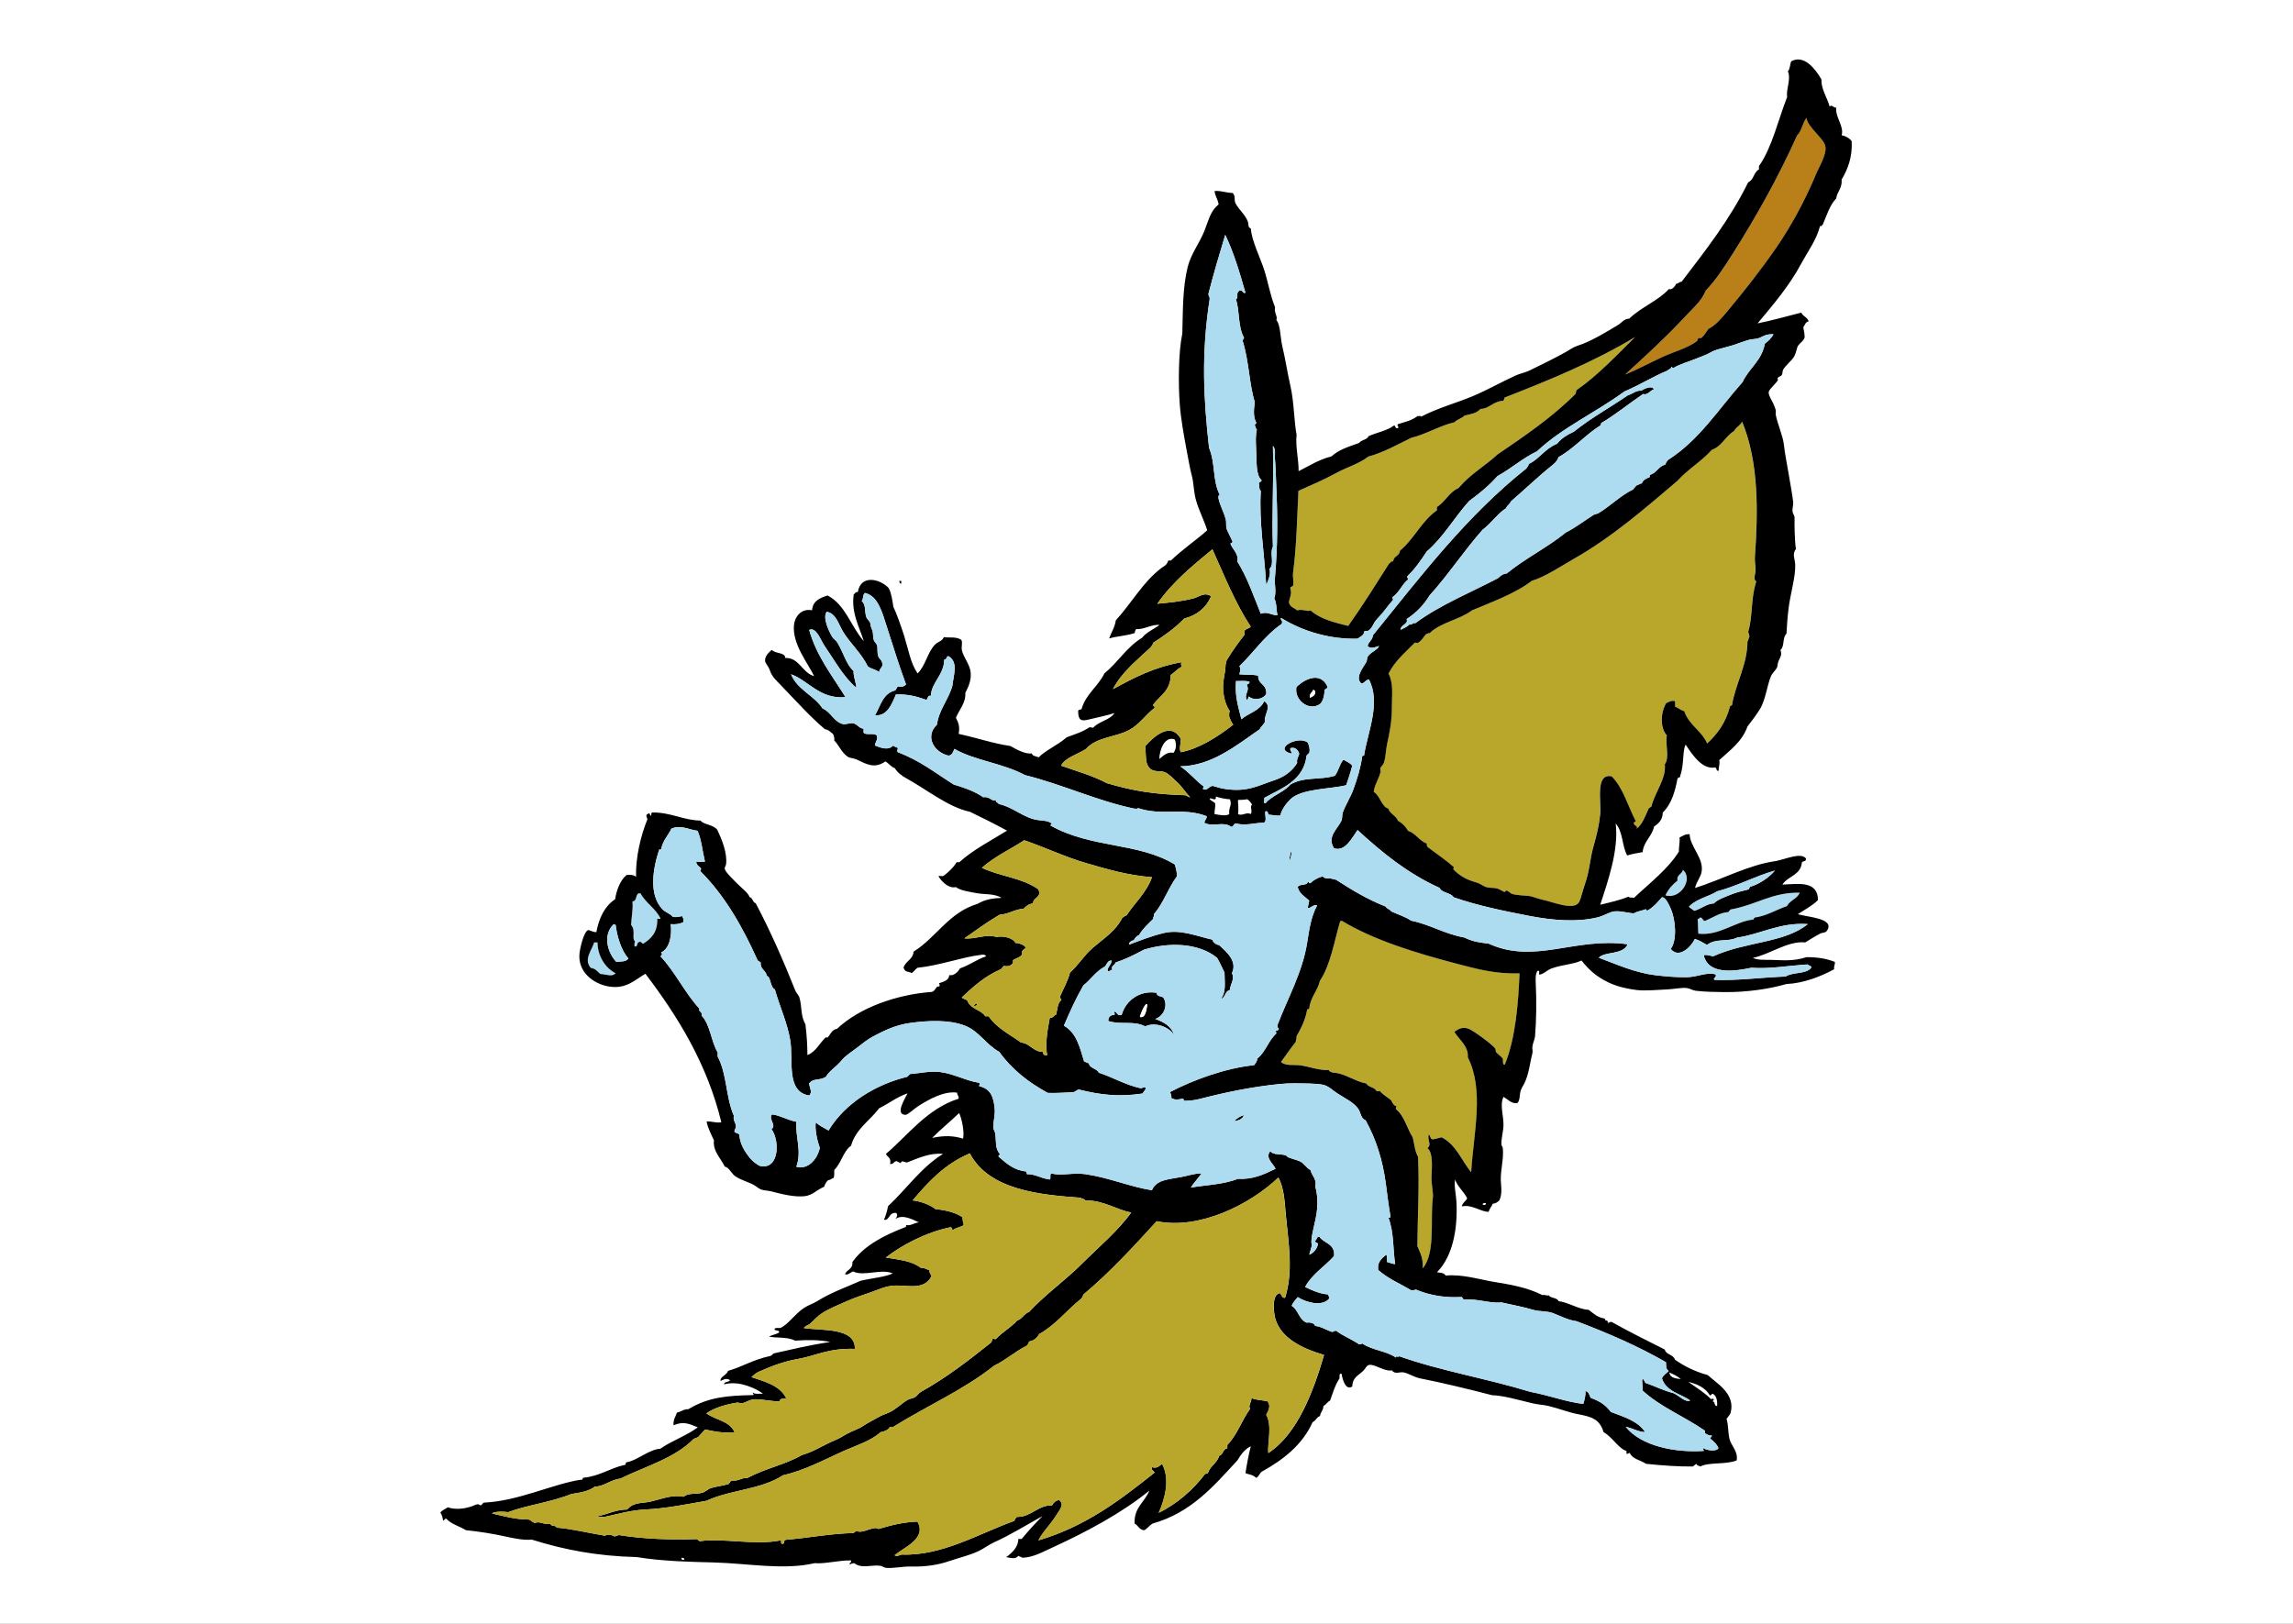
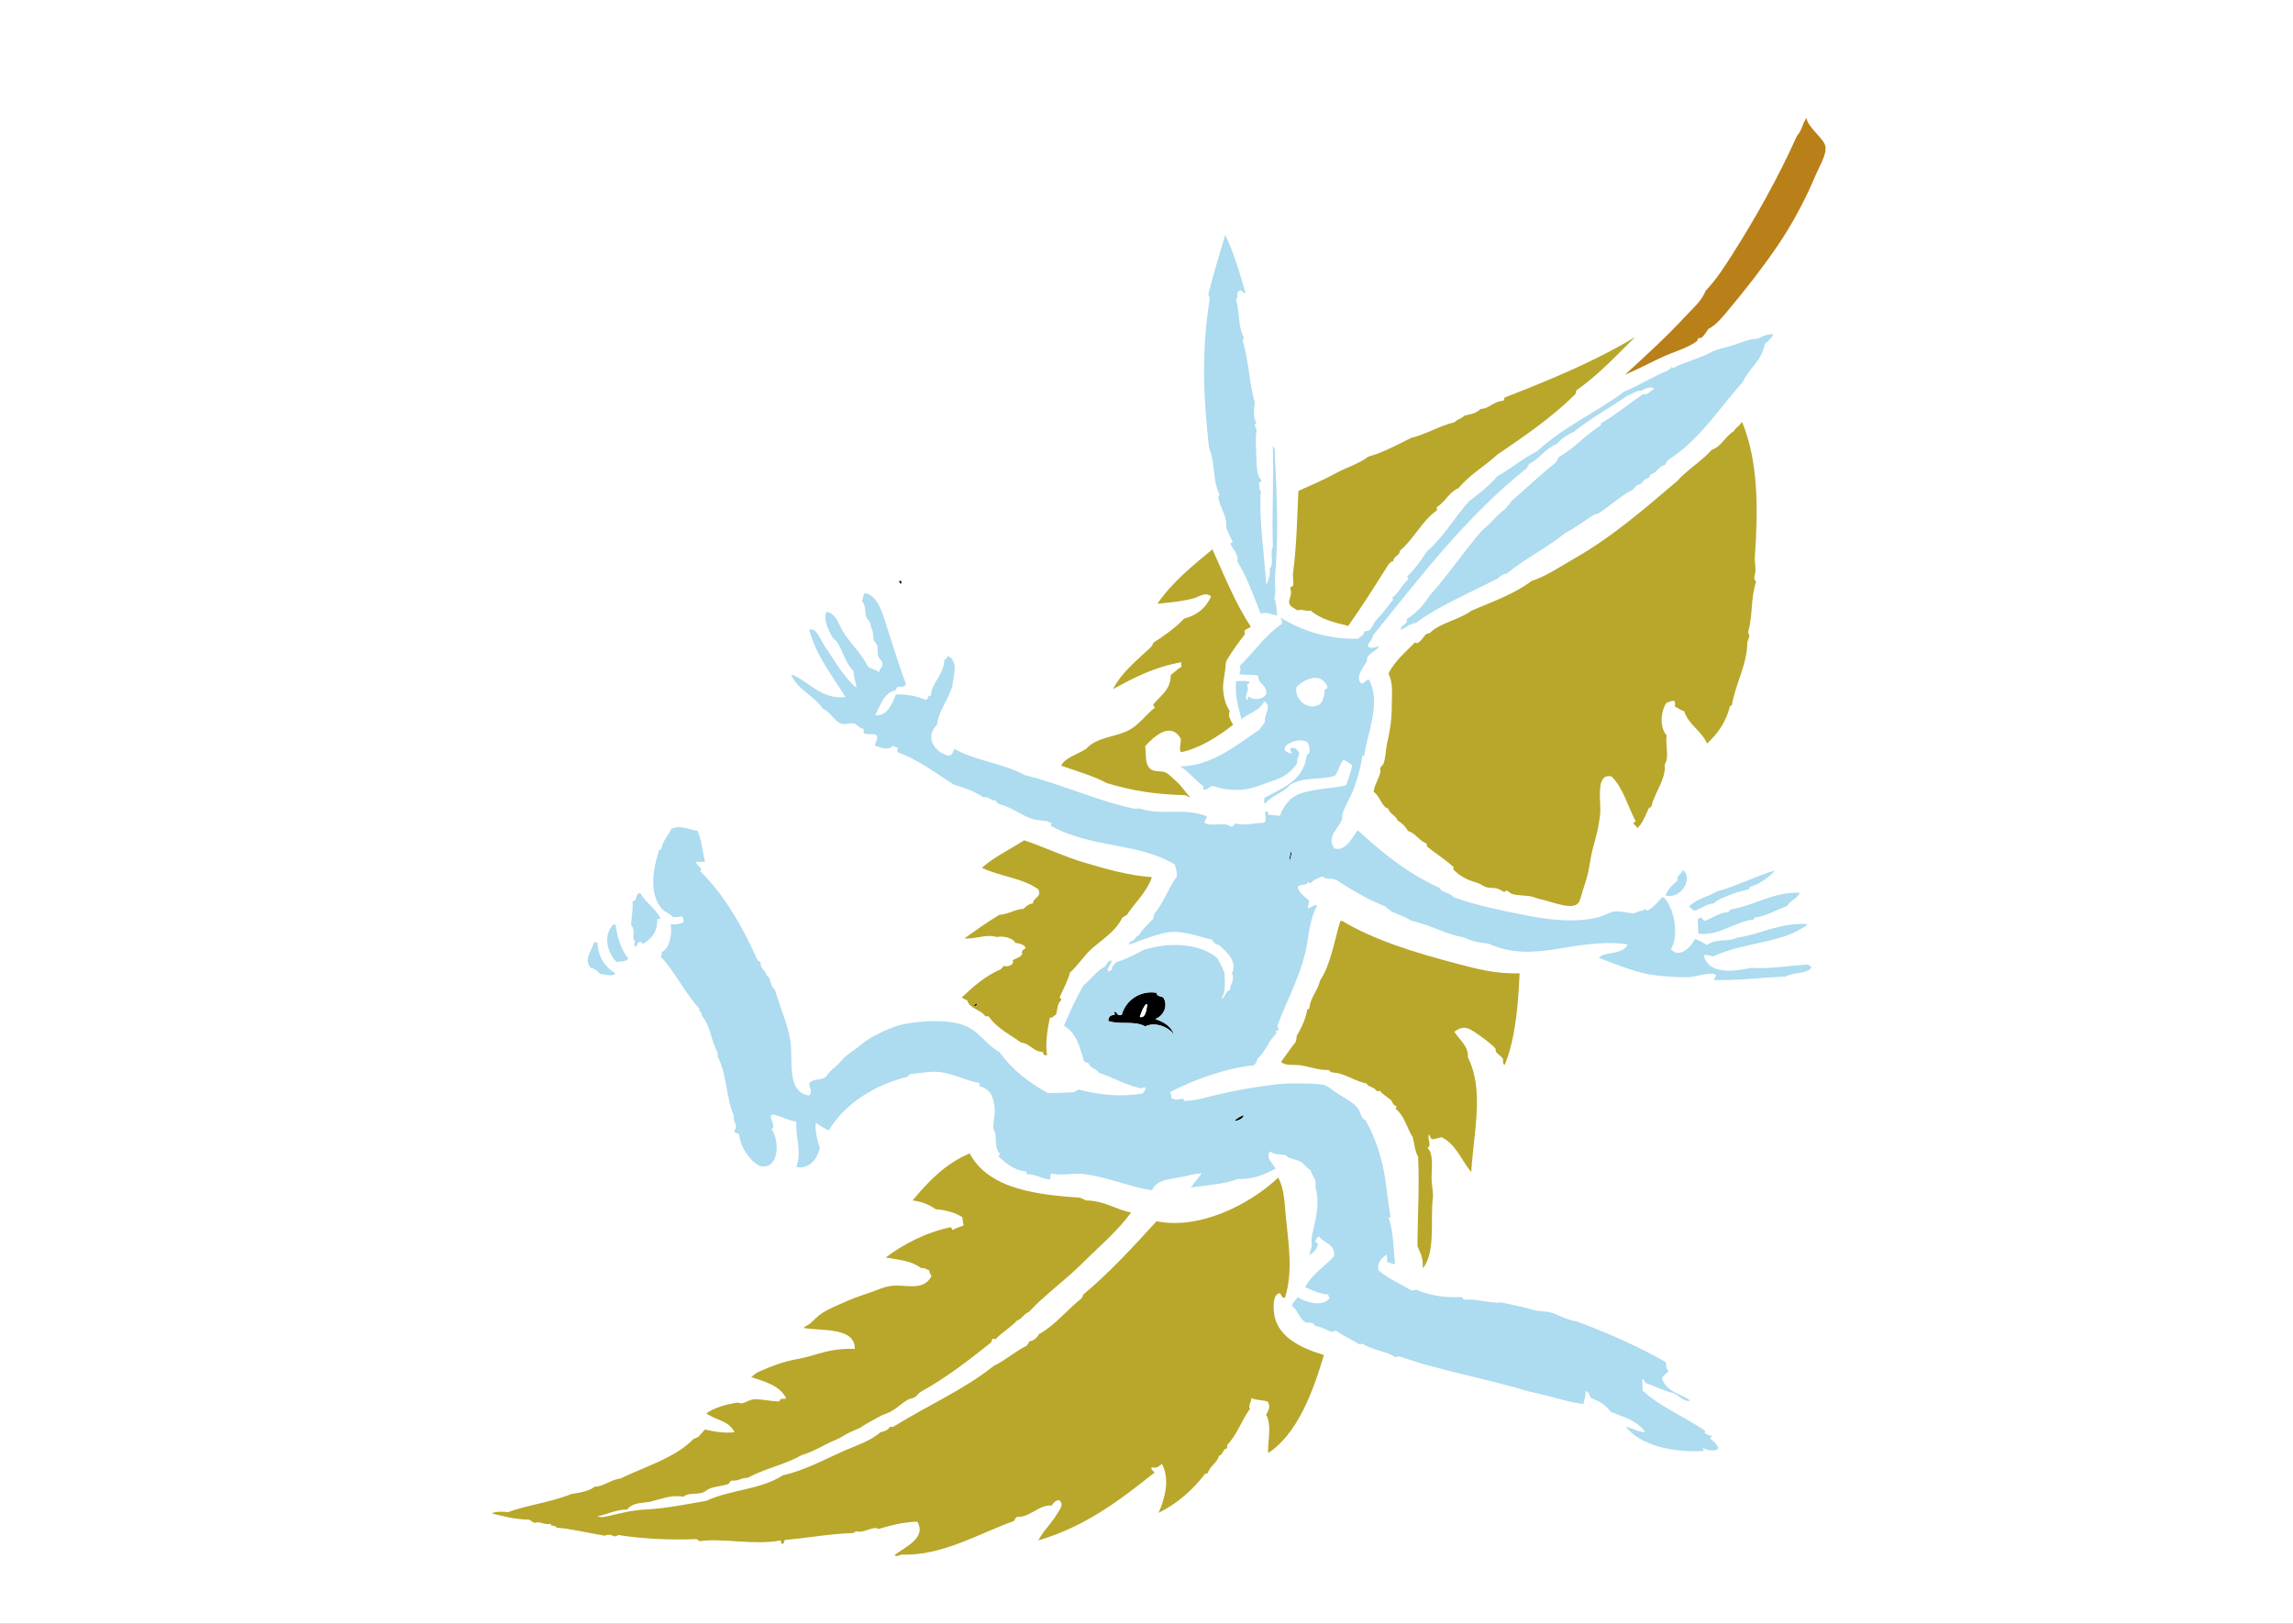
<svg xmlns="http://www.w3.org/2000/svg" xmlns:xlink="http://www.w3.org/1999/xlink" width="240px" height="170px" viewBox="0 0 240 170" version="1.1">
  <rect x="0" y="0" width="240" height="170" fill="#333333" stroke="none" />
  <title>Group 10</title>
  <desc>Created with Sketch.</desc>
  <defs>
    <rect id="path-1" x="0" y="0" width="240" height="170" />
  </defs>
  <g id="Accueil-3" stroke="none" stroke-width="1" fill="none" fill-rule="evenodd">
    <g id="Accueil-2" transform="translate(-716, -1913)">
      <g id="Group-10" transform="translate(716, 1913)">
        <mask id="mask-2" fill="white">
          <use xlink:href="#path-1" />
        </mask>
        <use id="Mask" fill="#FFFFFF" xlink:href="#path-1" />
        <g id="Group-4" mask="url(#mask-2)">
          <g transform="translate(45, 5)" id="Group">
            <g>
              <path d="M144.083,7.348 C144.172,8.298 145.908,9.501 146.055,10.302 C146.219,11.173 145.411,12.443 145.069,13.257 C143.918,16.019 142.449,18.709 140.921,20.923 C139.294,23.282 137.597,25.432 135.782,27.606 C135.19,28.317 134.574,29.048 133.814,29.436 C133.613,29.696 133.414,30.079 133.11,30.35 C133.033,30.419 132.842,30.348 132.759,30.42 C132.666,30.502 132.686,30.647 132.621,30.703 C131.768,31.391 130.097,31.861 128.964,32.391 C127.66,32.996 126.492,33.631 125.093,34.219 C127.139,32.34 129.367,30.321 131.354,28.17 C132.193,27.258 133.086,26.551 133.533,25.427 C134.591,24.327 135.455,22.993 136.279,21.699 C138.75,17.808 141.104,13.631 143.104,9.177 C143.586,8.73 143.662,7.863 144.083,7.348 Z" id="Shape" fill="#B98019" fill-rule="nonzero" />
              <path d="M137.331,39.144 C139.086,43.397 139.009,48.528 138.668,53.353 C138.637,53.789 138.759,54.306 138.736,54.759 C138.714,55.165 138.452,55.63 138.808,55.886 C138.226,57.624 138.465,59.544 137.964,61.16 C138.041,61.293 138.055,61.494 138.105,61.652 C137.983,61.768 138.017,62.034 137.893,62.145 C137.888,64.582 136.64,66.569 136.272,68.828 C136.216,68.89 136.082,68.871 136.061,68.969 C135.632,70.629 134.762,71.844 133.669,72.838 C133.088,71.495 131.756,70.905 131.277,69.461 C130.894,69.351 130.638,69.113 130.294,68.969 C130.351,68.683 130.305,68.726 130.294,68.407 C129.952,68.303 129.676,68.489 129.379,68.617 C128.786,69.609 128.722,71.199 129.45,71.993 C129.269,72.977 129.765,74.303 129.238,75.017 C129.399,76.556 128.233,77.856 127.832,79.448 C127.739,79.517 127.619,79.563 127.548,79.66 C127.186,80.424 126.916,81.279 126.283,81.77 C126.472,81.45 126.041,81.486 125.999,81.206 C125.95,81.021 126.144,81.071 126.21,80.999 C125.378,79.413 124.889,77.487 123.677,76.284 C121.931,75.914 122.607,78.895 122.482,80.223 C122.376,81.332 122.112,82.423 121.778,83.601 C121.367,85.041 121.41,86.037 120.865,87.607 C120.642,88.25 120.475,88.987 120.302,89.367 C119.823,90.435 117.591,89.433 116.293,89.156 C115.863,89.064 115.383,88.845 115.028,88.804 C114.544,88.748 113.808,88.743 113.271,88.592 C113.065,88.535 112.928,88.309 112.707,88.242 C112.573,88.199 112.532,88.383 112.496,88.381 C112.338,88.372 111.986,88.107 111.723,88.029 C111.3,87.906 111,87.993 110.598,87.891 C110.3,87.814 109.925,87.507 109.543,87.399 C108.471,87.09 107.856,86.753 107.151,86.064 C107.031,85.926 107.158,85.977 107.151,85.78 C106.298,85.015 105.321,84.373 104.406,83.67 C104.345,83.592 104.316,83.482 104.333,83.319 C103.53,83.026 103.196,82.256 102.363,81.984 C102.113,81.534 101.768,81.175 101.308,80.928 C101.122,80.394 100.357,80.12 100.324,79.662 C99.61,79.517 99.45,78.314 98.774,77.903 C98.826,77.24 99.281,76.598 99.475,75.864 C99.511,75.733 99.426,75.511 99.475,75.371 C99.481,75.362 99.781,75.03 99.831,74.88 C100.046,74.226 100.018,73.572 100.179,72.84 C100.465,71.548 100.672,70.469 100.67,68.971 C100.67,67.68 100.851,66.555 100.32,65.525 C100.982,64.195 102.086,63.304 103.062,62.288 C103.288,62.248 103.282,62.421 103.414,62.288 C103.793,62.078 103.98,61.681 104.26,61.375 C104.431,61.403 104.412,61.246 104.61,61.305 C105.774,60.151 107.648,59.94 109.041,58.914 C111.033,58.064 113.57,57.164 115.303,55.819 C116.711,55.401 118.438,54.236 119.733,53.499 C123.78,51.197 127.248,48.156 130.564,45.338 C131.637,44.135 133.083,43.308 134.153,42.104 C135.249,41.694 135.503,40.745 136.474,40.134 C136.698,39.728 137.133,39.558 137.331,39.144 Z" id="Shape" fill="#B8A72A" fill-rule="nonzero" />
              <path d="M49.122,55.812 C49.195,55.812 49.263,55.812 49.334,55.812 C49.334,55.907 49.334,56 49.334,56.094 C49.148,56.117 49.15,55.948 49.122,55.812 Z" id="Shape" fill="#000000" fill-rule="nonzero" />
-               <path d="M93.931,66.859 C93.962,67.103 93.751,67.103 93.647,67.209 C93.621,67.739 93.492,68.513 93.087,68.757 C91.908,69.464 90.439,68.217 90.693,66.929 C91.62,66.016 93.212,65.327 93.931,66.859 Z M92.101,68.053 C92.385,67.917 92.696,67.804 92.663,67.35 C92.564,67.333 92.544,67.232 92.455,67.209 C92.358,67.514 92.023,67.581 92.101,68.053 Z" id="Shape" fill="#000000" fill-rule="nonzero" />
              <path d="M92.455,67.209 C92.544,67.233 92.564,67.334 92.663,67.35 C92.696,67.804 92.384,67.915 92.101,68.053 C92.023,67.581 92.358,67.514 92.455,67.209 Z" id="Shape" fill="#FFFFFF" fill-rule="nonzero" />
-               <path d="M77.964,72.415 C78.172,72.919 78.104,73.473 77.824,73.822 C77.202,73.651 76.722,74.155 76.349,74.455 C76.341,73.568 76.89,72.004 77.964,72.415 Z" id="Shape" fill="#FFFFFF" fill-rule="nonzero" />
+               <path d="M77.964,72.415 C77.202,73.651 76.722,74.155 76.349,74.455 C76.341,73.568 76.89,72.004 77.964,72.415 Z" id="Shape" fill="#FFFFFF" fill-rule="nonzero" />
              <path d="M82.255,78.394 C82.804,78.56 83.352,78.666 83.731,78.678 C83.986,79.345 83.593,79.443 83.66,80.224 C83.396,80.46 82.609,80.327 82.113,80.224 C82.098,79.811 82.236,79.548 82.183,79.1 C82.03,78.921 81.771,78.853 81.62,78.678 C81.61,78.346 82.35,79.046 82.255,78.394 Z" id="Shape" fill="#FFFFFF" fill-rule="nonzero" />
              <path d="M85.562,78.676 C85.768,78.818 85.928,79.013 86.053,79.237 C85.778,79.436 86.131,79.909 85.913,80.221 C85.437,79.974 85.026,80.467 84.575,80.221 C84.669,79.716 84.578,79.236 84.575,78.745 C85.067,78.729 85.157,78.74 85.562,78.676 Z" id="Shape" fill="#FFFFFF" fill-rule="nonzero" />
              <path d="M90.131,84.089 C90.291,84.371 90.022,84.824 89.991,85.145 C89.861,84.898 90.104,84.419 90.131,84.089 Z" id="Shape" fill="#000000" fill-rule="nonzero" />
              <path d="M131.141,86.062 C132.288,87.027 130.853,89.218 129.312,88.734 C129.605,88.091 130.057,87.604 130.577,87.186 C130.47,86.517 131.067,86.546 131.141,86.062 Z" id="Shape" fill="#ADDBEF" fill-rule="nonzero" />
              <path d="M143.379,88.453 C143.125,89.112 142.341,89.245 142.045,89.862 C140.953,90.231 139.807,90.935 138.668,91.059 C138.601,91.111 138.559,91.188 138.528,91.271 C136.681,91.433 134.947,93.019 132.759,92.746 C132.708,92.04 132.748,91.874 132.688,91.199 C132.879,91.25 132.831,91.06 132.972,91.059 C133.247,91.065 133.194,91.402 133.463,91.41 C134.21,91.097 135.058,90.523 135.855,90.496 C135.995,90.449 136.017,90.284 136.139,90.216 C138.927,89.701 140.451,88.403 143.379,88.453 Z" id="Shape" fill="#ADDBEF" fill-rule="nonzero" />
              <path d="M24.151,91.195 C24.035,91.195 23.917,91.195 23.799,91.195 C23.839,92.597 23.166,93.283 22.324,93.798 C22.095,93.74 22.119,93.48 21.831,93.66 C21.625,93.736 21.79,94.176 21.412,94.082 C21.412,93.898 21.384,93.681 21.482,93.59 C21.069,93.183 21.59,92.448 21.056,91.832 C21.092,90.999 21.28,90.271 21.201,89.369 C21.673,89.352 21.513,88.698 21.831,88.524 C21.904,88.524 21.976,88.524 22.044,88.524 C22.599,89.56 23.652,90.104 24.151,91.195 Z" id="Shape" fill="#ADDBEF" fill-rule="nonzero" />
              <path d="M95.267,91.476 C95.28,91.397 95.396,91.419 95.477,91.406 C98.757,93.389 103.025,94.721 107.581,95.911 C109.494,96.408 111.465,96.977 114.05,96.893 C113.922,99.873 113.66,103.634 112.504,106.462 C112.215,106.481 112.367,105.971 112.29,105.827 C112.181,105.614 111.767,105.364 111.59,105.124 C111.532,105.047 111.57,104.854 111.519,104.774 C111.27,104.389 109.157,102.813 108.635,102.663 C108.045,102.491 107.65,102.712 107.225,103.014 C107.717,103.84 108.729,104.51 108.635,105.686 C110.368,109.1 109.257,113.461 108.986,117.715 C107.974,116.476 107.402,114.797 105.893,114.057 C105.584,114.125 105.301,114.222 104.976,114.268 C104.665,114.278 104.758,113.881 104.554,113.777 C104.365,114.314 104.891,114.836 104.416,115.184 C105.014,115.702 104.872,117.071 104.838,118.209 C104.812,118.979 105.047,119.872 104.976,120.39 C104.683,122.636 105.294,126.133 103.921,127.773 C103.96,126.62 103.677,126.216 103.359,125.452 C103.375,122.08 103.574,119.619 103.431,116.095 C103.096,115.529 103.064,114.871 102.867,114.057 C102.315,113.225 101.996,111.81 101.109,111.102 C101.081,110.954 101.158,110.916 101.182,110.818 C100.867,110.738 100.744,110.455 100.619,110.186 C100.221,109.858 99.75,109.6 99.423,109.2 C99.205,109.247 99.289,109.247 99.071,109.2 C98.867,108.792 98.221,108.829 98.018,108.425 C97.043,108.249 96.077,107.612 95.133,107.371 C94.729,107.266 94.307,107.362 94.075,107.017 C93.064,107.067 92.039,106.656 91.121,106.526 C90.395,106.424 89.601,106.623 89.08,106.173 C89.601,105.476 90.082,104.741 90.627,104.067 C90.61,103.838 90.755,103.769 90.699,103.502 C91.169,102.66 91.631,101.81 91.824,100.687 C91.882,100.651 91.94,100.615 92.036,100.618 C92.148,99.372 92.913,98.777 93.16,97.661 C94.26,96.052 94.691,93.389 95.267,91.476 Z" id="Shape" fill="#B8A72A" fill-rule="nonzero" />
              <path d="M17.187,93.66 C17.306,93.66 17.42,93.66 17.539,93.66 C17.556,95.088 18.337,96.32 19.437,96.893 C19.035,97.297 18.563,97.015 17.819,96.963 C17.538,96.703 17.312,96.392 16.832,96.331 C16.06,95.441 16.931,94.512 17.187,93.66 Z" id="Shape" fill="#ADDBEF" fill-rule="nonzero" />
              <path d="M76.062,98.937 C76.06,99.335 76.522,99.273 76.764,99.428 C77.314,100.323 76.752,101.391 75.92,101.675 C76.819,101.998 77.608,102.424 77.887,103.362 C77.437,102.573 75.966,101.919 74.865,102.452 C73.662,101.813 72.332,102.324 70.996,101.888 C70.998,101.467 71.212,101.256 71.629,101.252 C71.758,101.121 71.587,101.125 71.629,100.903 C71.965,100.936 71.877,101.402 72.4,101.252 C72.839,99.667 74.386,98.647 76.062,98.937 Z M74.303,101.464 C74.892,101.624 74.99,100.768 75.078,100.2 C75.061,100.145 75.02,100.121 74.939,100.129 C74.64,100.489 74.457,100.962 74.303,101.464 Z" id="Shape" fill="#000000" fill-rule="nonzero" />
              <path d="M57.283,100.06 C57.293,100.281 57.102,100.3 56.932,100.344 C56.986,100.183 57.073,100.06 57.283,100.06 Z" id="Shape" fill="#000000" fill-rule="nonzero" />
              <path d="M74.938,100.129 C75.019,100.113 75.063,100.145 75.077,100.2 C74.989,100.767 74.891,101.623 74.302,101.464 C74.457,100.962 74.64,100.489 74.938,100.129 Z" id="Shape" fill="#FFFFFF" fill-rule="nonzero" />
              <path d="M85.205,111.735 C85.059,112.15 84.657,112.312 84.15,112.37 C84.451,112.108 84.771,111.86 85.205,111.735 Z" id="Shape" fill="#000000" fill-rule="nonzero" />
              <path d="M110.53,120.95 C110.546,121.16 110.279,121.196 110.179,121.086 C110.19,120.938 110.357,120.943 110.53,120.95 Z" id="Shape" fill="#FFFFFF" fill-rule="nonzero" />
              <path d="M129.733,138.677 C130.163,138.876 130.605,139.07 130.928,139.377 C130.374,139.302 129.779,139.266 129.733,138.677 Z" id="Shape" fill="#FFFFFF" fill-rule="nonzero" />
              <path d="M131.702,139.661 C132.678,139.905 133.507,140.296 133.952,141.069 C134.172,141.12 134.086,140.88 134.305,140.931 C134.696,141.164 134.748,141.729 134.727,142.196 C134.378,142.22 134.551,141.715 134.235,141.705 C134.281,141.633 134.4,141.632 134.378,141.492 C134.352,141.459 134.156,141.383 134.094,141.492 C133.52,140.88 132.529,140.244 131.702,139.661 Z" id="Shape" fill="#FFFFFF" fill-rule="nonzero" />
              <path d="M26.331,158.091 C26.514,158.069 26.633,158.117 26.613,158.303 C26.427,158.323 26.312,158.279 26.331,158.091 Z" id="Shape" fill="#FFFFFF" fill-rule="nonzero" />
              <path d="M96.112,60.528 C94.639,60.164 93.229,59.828 92.168,58.909 C91.866,59.073 91.263,58.716 90.762,58.909 C90.616,58.691 89.911,58.561 89.917,57.995 C89.921,57.81 90.097,57.444 90.129,57.081 C90.145,56.901 90.042,56.616 90.056,56.518 C90.074,56.429 90.307,56.396 90.34,56.307 C90.436,56.017 90.286,55.374 90.34,54.971 C90.725,52.126 90.765,49.013 90.902,46.39 C92.301,45.765 93.544,45.24 94.914,44.49 C95.919,43.936 97.209,43.577 98.218,42.802 C99.783,42.383 101.327,41.509 102.721,40.832 C104.137,40.512 105.801,39.523 107.219,39.213 C107.502,38.906 108.002,38.821 108.274,38.512 C109.024,38.326 109.505,38.295 109.962,37.809 C110.828,37.82 111.273,37.025 112.284,36.964 C112.465,36.957 112.397,36.703 112.496,36.612 C117.138,34.81 121.929,32.831 126.144,30.283 C124.323,32.073 122.295,34.263 120.024,35.838 C119.926,35.928 119.98,36.17 119.882,36.259 C117.469,38.675 114.595,40.634 111.725,42.589 C110.409,43.812 108.91,44.618 107.643,46.108 C106.654,46.524 106.274,47.551 105.394,48.077 C105.394,48.193 105.394,48.31 105.394,48.43 C103.806,49.536 103,51.429 101.524,52.649 C101.492,53.223 100.845,53.189 100.824,53.774 C100.551,53.714 100.574,53.947 100.401,53.985 C98.998,56.193 97.615,58.419 96.112,60.528 Z" id="Shape" fill="#B8A72A" fill-rule="nonzero" />
              <path d="M55.805,114.198 C54.749,113.89 53.851,113.856 52.571,114.126 C53.461,113.212 54.471,112.417 55.386,111.524 C55.656,112.024 55.962,113.524 55.805,114.198 Z" id="Shape" fill="#FFFFFF" fill-rule="nonzero" />
-               <path d="M124.108,81.21 C124.444,83.932 123.332,87.15 122.488,89.719 C123.383,89.5 124.581,89.236 125.442,88.873 C125.623,89.043 125.887,88.917 126.007,89.013 C127.652,87.452 129.568,86.01 130.719,84.159 C130.707,83.628 130.843,83.252 130.79,82.683 C131.173,82.478 131.384,82.317 131.846,82.334 C131.911,83.683 133.3,84.787 133.112,86.202 C133.031,86.818 132.569,87.273 132.41,87.961 C135.135,87.123 138.016,85.533 140.852,85.147 C141.906,84.948 143.488,84.206 144.017,84.863 C144.093,85.22 143.704,85.11 143.596,85.286 C143.49,86.632 142.118,86.716 141.555,87.607 C143.124,87.557 145.264,87.131 145.284,89.228 C144.689,89.823 143.896,90.229 143.177,90.702 C144.118,91.023 147.16,91.112 146.199,92.461 C146.04,92.685 145.76,92.606 145.5,92.745 C144.942,93.035 144.338,93.426 143.95,93.658 C142.119,93.469 140.13,94.97 138.465,95.275 C138.983,95.541 139.747,95.471 140.362,95.488 C141.57,95.514 142.623,95.667 144.089,95.204 C145.355,95.202 146.208,95.381 147.047,95.698 C147.084,96.017 146.918,96.134 146.974,96.471 C145.59,97.227 143.743,97.944 141.979,98.017 C140.178,98.53 137.897,98.883 135.507,98.862 C134.5,98.851 133.434,98.838 132.485,98.721 C132.157,98.684 131.891,98.481 131.571,98.44 C131.04,98.37 130.222,98.541 129.531,98.581 C128.42,98.643 127.111,98.738 126.366,98.652 C125.431,98.543 124.345,98.316 123.409,97.878 C122.06,97.24 121.313,96.532 120.527,95.554 C119.737,95.954 118.442,95.989 117.362,96.4 C116.881,96.585 116.571,96.995 116.096,97.035 C116.096,96.896 116.096,96.752 116.096,96.611 C116.033,96.655 115.967,96.698 115.956,96.611 C115.674,96.895 115.723,97.65 115.747,98.089 C115.824,99.786 115.814,101.68 115.672,103.434 C115.644,103.827 115.439,104.173 115.391,104.56 C115.356,104.836 115.455,105.03 115.391,105.264 C115.158,106.128 115.025,107.492 114.543,108.428 C114.456,108.606 114.193,108.983 114.121,109.341 C114.036,109.802 114.087,110.136 113.838,110.467 C113.217,110.61 112.819,110.07 112.364,109.832 C111.956,110.685 112.379,111.779 112.364,112.786 C112.355,113.436 112.124,114.118 112.15,114.827 C112.158,114.94 112.281,115.07 112.292,115.179 C112.41,116.283 112.055,117.457 112.081,118.555 C112.096,119.116 112.278,119.897 111.938,120.664 C111.756,120.833 111.563,120.998 111.238,121.017 C111.13,121.331 110.902,121.52 110.814,121.862 C109.96,121.872 109.085,121.062 108.002,121.298 C108.076,120.905 108.413,120.771 108.564,120.454 C108.213,119.729 107.583,119.279 107.298,118.484 C107.172,119.193 107.398,119.995 107.44,120.808 C107.583,123.571 107.091,126.488 105.399,128.194 C105.673,128.24 106.143,128.22 106.313,128.541 C107.998,128.362 110.037,128.979 111.237,129.177 C113.034,129.476 114.767,129.746 116.441,130.584 C116.696,130.499 116.998,130.724 117.074,130.584 C117.291,130.933 117.967,130.821 118.132,131.218 C119.152,131.339 120.171,132.056 121.297,132.133 C121.788,132.511 122.22,132.94 122.985,133.045 C122.905,133.362 123.374,133.122 123.267,133.467 C123.485,133.52 123.474,133.345 123.69,133.396 C125.494,134.405 127.371,135.345 129.245,136.282 C129.377,136.853 130.149,136.785 130.304,137.338 C131.292,138.035 132.42,138.596 133.748,138.956 C134.634,139.796 136.67,140.893 136.14,142.895 C136.081,143.111 135.879,143.293 135.715,143.53 C135.92,144.295 135.863,144.926 135.999,145.569 C136.16,146.343 136.945,146.914 136.77,147.893 C135.648,148.346 133.82,148.056 132.974,148.526 C132.823,148.444 132.589,148.442 132.55,148.245 C132.421,148.324 132.315,148.426 132.198,148.526 C130.686,148.542 129.031,148.429 127.274,148.245 C126.73,147.853 125.871,147.769 125.588,147.118 C125.417,147.088 125.435,147.245 125.238,147.19 C125.238,147.095 125.238,147.002 125.238,146.906 C124.352,146.605 123.765,145.438 122.844,144.936 C122.427,143.591 121.661,143.327 120.1,143.037 C119.218,142.872 118.189,142.46 117.078,142.191 C116.538,142.062 115.952,142.046 115.392,141.91 C113.768,141.517 112.328,141.097 111.171,141.063 C108.805,140.443 105.667,139.695 103.646,139.304 C103.01,139.183 102.424,138.766 101.887,138.672 C101.503,138.601 100.979,138.916 100.69,138.459 C99.95,138.635 98.836,137.762 98.297,137.895 C97.992,137.971 97.982,138.223 97.664,138.531 C97.181,138.995 96.56,139.2 96.538,140.15 C95.876,140.593 95.536,139.537 95.414,138.813 C95.132,138.767 95.213,139.08 95.203,139.304 C94.755,139.957 94.506,140.81 94.217,141.627 C93.924,141.752 93.81,142.062 93.516,142.188 C93.521,142.665 93.203,142.812 93.162,143.243 C92.802,143.35 92.729,143.746 92.39,143.879 C91.295,146.297 89.302,147.826 87.045,149.08 C86.824,149.261 86.76,149.59 86.481,149.716 C86.096,149.35 85.718,149.38 85.36,149.225 C85.471,148.476 85.687,147.262 85.919,146.41 C85.268,146.717 84.878,147.289 84.512,147.886 C82.038,150.568 79.68,153.364 75.651,154.496 C75.309,154.68 74.983,155.145 74.737,155.198 C74.231,155.145 74.125,154.686 73.75,154.496 C73.692,152.771 74.833,152.25 75.298,151.051 C72.413,153.408 68.69,155.393 64.959,157.1 C63.995,157.538 63.16,158.022 62.005,158.085 C61.91,157.969 61.69,157.976 61.581,157.872 C61.286,158.302 60.699,158.063 60.315,158.014 C60.925,157.583 61.595,156.947 61.581,156.114 C61.697,156.114 61.815,156.114 61.934,156.114 C62.623,155.281 63.347,154.479 64.114,153.721 C62.452,154.633 60.736,155.71 59.049,156.464 C58.483,156.721 57.99,157.112 57.428,157.38 C56.493,157.827 55.35,158.086 54.336,158.438 C53.269,158.802 51.924,159.043 50.396,158.998 C49.493,158.971 48.496,159.216 47.726,159.136 C47.54,159.118 47.345,158.955 47.162,158.926 C46.252,158.774 45.179,159.273 44.419,158.645 C44.14,158.671 44.205,158.694 43.926,158.784 C43.894,158.561 44.143,158.624 44.069,158.36 C42.806,158.331 41.31,158.751 40.269,158.644 C37.036,159.408 33.288,158.665 29.649,158.57 C27.216,158.509 24.376,158.453 21.631,158.01 C17.504,157.902 14.137,157.271 10.655,156.179 C9.775,156.281 8.566,155.998 7.773,155.826 C6.434,155.543 5.298,155.357 3.765,155.193 C3.099,154.781 2.229,154.568 1.724,153.999 C1.516,153.917 1.46,154.335 1.371,154.137 C1.328,154.007 1.31,153.651 1.09,153.361 C1.258,153.087 1.612,152.994 1.864,152.798 C2.784,153.118 3.92,152.927 4.819,152.518 C4.996,152.468 5.106,152.448 5.24,152.59 C5.488,152.602 5.473,152.353 5.664,152.306 C9.26,152.148 12.899,150.34 15.792,149.913 C16.02,149.976 15.937,149.732 16.075,149.702 C17.758,149.545 18.952,148.657 20.367,148.366 C20.559,148.396 20.432,148.105 20.576,148.083 C21.583,147.966 22.977,146.71 24.095,146.675 C25.31,145.827 26.856,145.312 28.035,144.425 C27.064,144.025 26.5,143.776 25.502,144.214 C25.442,143.588 25.724,143.313 25.853,142.879 C26.303,142.815 26.513,142.51 27.05,142.526 C29.166,141.243 31.207,141.105 33.8,141.052 C34.009,141.006 33.734,140.901 33.8,140.768 C33.969,141.001 34.485,140.882 34.858,140.908 C34.242,140.438 33.42,140.102 32.673,139.921 C32.09,139.785 31.454,139.762 30.777,139.921 C30.813,139.609 31.278,139.722 31.411,139.501 C31.074,139.216 30.671,139.452 30.425,139.572 C30.319,139.136 31.08,138.964 31.199,138.517 C32.742,138.068 33.805,137.352 35.56,136.971 C35.778,136.951 35.834,136.776 35.984,136.686 C37.972,136.247 39.624,135.833 41.891,135.492 C40.742,135.248 39.444,135.269 38.235,135.352 C37.36,134.928 36.341,135.103 35.492,134.931 C35.798,134.745 36.24,134.694 36.549,134.507 C36.602,134.171 36.11,134.38 36.057,134.156 C36.128,133.935 36.554,134.069 36.689,134.016 C37.424,133.721 38.195,132.581 39.081,131.975 C39.555,131.649 40.069,131.503 40.558,131.202 C42.057,130.272 43.512,129.79 45.061,129.09 C46.313,128.786 47.585,128.711 48.439,128.318 C47.243,127.77 45.417,128.674 44.287,128.105 C44.026,128.195 43.721,128.541 43.443,128.389 C43.636,127.904 44.29,127.876 44.217,127.123 C45.493,125.319 47.695,124.26 49.769,123.465 C49.852,123.452 49.83,123.338 49.84,123.254 C50.368,123.347 50.626,123.027 51.176,122.97 C50.59,122.715 49.498,122.063 48.717,122.621 C48.854,122.442 49.02,122.151 48.79,121.986 C48.02,121.871 48.105,122.839 47.524,122.689 C47.705,122.261 47.859,121.8 47.945,121.279 C49.889,119.473 51.393,117.224 53.712,115.793 C52.281,115.688 51.195,116.213 49.913,116.705 C49.675,116.675 49.338,116.405 49.282,116.779 C49.138,116.71 49.003,116.634 48.858,116.565 C48.519,116.557 48.557,116.921 48.156,116.849 C48.326,116.188 47.861,116.158 47.733,115.794 C49.991,113.902 51.995,111.084 55.33,110.024 C55.396,109.701 55.153,109.687 55.19,109.392 C53.815,109.183 52.205,110.101 51.109,110.799 C50.68,111.072 50.008,111.717 49.774,111.712 C48.629,111.688 49.742,110.003 49.987,109.462 C48.786,109.881 48.04,110.536 47.028,111.014 C46.048,112.326 44.583,113.161 44.074,114.948 C43.238,115.543 43.055,116.787 42.316,117.483 C42.317,117.788 42.341,118.117 42.245,118.329 C42.02,118.362 41.949,118.552 41.681,118.54 C41.493,118.723 41.345,118.952 41.26,119.241 C40.491,119.561 40.038,120.139 39.218,120.229 C38.157,120.343 36.819,120.016 35.774,119.735 C35.393,119.633 34.946,119.637 34.649,119.524 C34.35,119.412 34.088,119.119 33.736,118.964 C32.995,118.631 32.162,118.379 31.768,117.978 C31.552,117.761 31.23,117.183 30.852,117.13 C30.47,116.272 29.588,115.533 29.727,114.387 C29.448,113.75 29.11,113.174 28.954,112.416 C29.394,112.339 29.9,112.597 30.5,112.49 C29.021,106.369 25.93,101.39 22.553,96.942 C21.491,97.553 20.565,98.569 18.757,98.281 C17.008,97.997 15.429,96.666 15.66,94.763 C15.735,94.15 16.121,92.482 16.572,92.37 C16.648,92.348 17.136,92.619 17.419,92.581 C17.705,91.061 18.304,89.856 19.388,89.136 C19.5,88.276 19.912,87.135 20.583,86.602 C20.945,86.567 21.369,86.571 21.57,86.814 C21.524,84.734 22.06,82.504 22.764,80.763 C22.695,80.521 22.52,80.302 22.836,80.2 C23.031,80.001 22.997,80.339 23.117,80.412 C23.246,80.297 23.07,80.19 23.259,80.06 C25.2,80.026 26.518,80.877 28.323,80.906 C28.662,81.358 29.685,81.314 30.081,81.888 C30.58,82.944 31.133,84.316 30.995,85.478 C30.974,85.638 30.822,85.822 30.854,85.969 C30.931,86.327 31.98,87.322 32.474,87.8 C32.784,88.1 33.312,88.493 33.457,88.923 C33.808,88.997 33.759,89.466 34.095,89.559 C35.627,92.45 36.988,95.559 38.243,98.704 C38.344,98.958 38.581,99.145 38.664,99.404 C38.948,100.304 38.776,101.353 39.299,102.219 C39.449,103.45 39.5,104.329 39.51,105.455 C40.395,105.121 40.776,104.204 41.407,103.623 C41.493,103.546 41.588,103.655 41.618,103.623 C41.916,103.325 42.045,102.785 42.604,102.71 C44.959,100.485 48.853,99.112 52.524,98.843 C52.907,98.778 52.956,98.163 53.298,98.28 C53.429,98.15 53.306,98.102 53.298,97.928 C53.817,97.762 54.33,97.617 54.353,97.083 C54.824,97.189 55.264,96.756 55.478,96.381 C56.585,95.994 57.141,95.478 58.221,95.115 C58.057,94.877 57.862,94.94 57.589,94.975 C55.795,95.181 53.233,96.103 51.048,96.311 C50.79,96.456 50.667,96.729 50.412,96.873 C50.032,96.626 49.778,96.87 49.569,96.311 C49.77,95.6 50.56,95.473 50.624,94.624 C53.019,93.124 54.311,90.524 57.307,89.629 C58.149,89.132 58.952,89.04 59.84,88.996 C59.021,88.526 58.168,88.667 57.237,88.505 C56.453,88.365 55.452,88.212 55.056,87.87 C54.335,88.03 53.652,87.415 53.226,86.742 C53.398,86.611 53.566,86.819 53.789,86.671 C54.306,86.277 54.782,85.837 55.126,85.263 C55.217,85.263 55.312,85.263 55.407,85.263 C56.862,83.952 58.695,83.019 60.402,81.96 C59.143,81.269 57.84,80.627 56.531,79.988 C54.293,79.535 51.901,77.59 49.848,76.473 C49.406,76.231 48.935,75.879 48.653,75.418 C48.232,75.274 48.035,74.907 47.668,74.714 C46.502,75.522 45.689,74.988 44.644,74.504 C44.328,74.358 43.955,74.374 43.729,74.223 C43.071,73.785 42.754,72.917 42.322,72.533 C42.351,72.222 42.274,72.02 42.182,71.83 C41.917,71.65 41.741,71.384 41.337,71.339 C39.813,70.055 38.179,68.238 36.697,66.697 C36.276,66.263 35.797,65.854 35.567,65.15 C35.44,64.749 35.079,64.431 35.076,64.163 C35.074,63.662 35.433,63.333 35.777,63.038 C36.143,63.454 37.211,63.279 37.186,63.884 C38.644,63.806 38.948,65.437 40.211,65.782 C39.549,64.388 37.92,62.458 38.101,60.435 C38.176,59.621 38.819,58.659 40,58.889 C40.062,57.899 40.824,57.6 41.617,57.342 C43.505,58.314 44.068,60.615 45.415,62.125 C44.953,60.646 44.071,59.176 44.359,57.201 C44.535,57.161 44.509,56.928 44.783,56.99 C45.099,55.088 47.143,55.618 48.017,56.567 C48.307,57.098 48.393,57.836 48.508,58.537 C48.813,59.137 49.345,60.647 49.634,61.561 C50.069,62.952 50.307,64.452 51.042,65.5 C51.868,64.7 52.08,63.283 52.869,62.476 C53.174,62.164 53.618,62.14 53.786,61.702 C54.392,61.794 55.051,61.615 55.613,61.983 C55.79,62.298 55.584,62.68 55.686,63.108 C55.856,63.838 56.538,64.592 56.598,65.43 C56.654,66.185 56.436,66.767 56.034,67.541 C56.117,68.572 55.388,69.309 55.051,70.142 C55.364,70.731 55.47,71.158 55.335,71.83 C57.316,72.259 58.983,72.848 60.751,73.096 C61.349,73.454 62.378,73.992 63,73.868 C63.056,74.188 63.47,74.15 63.702,74.292 C64.468,73.52 65.685,73.033 66.656,72.182 C67.408,71.907 68.362,71.607 69.048,71.127 C69.269,71.207 69.234,71.106 69.4,71.197 C70.065,70.479 71.157,70.402 71.65,69.65 C71.034,69.859 69.672,70.158 68.836,70.352 C68.217,70.499 67.85,70.423 67.85,69.508 C67.802,69.247 68.095,69.332 68.204,69.226 C68.658,67.643 69.929,66.871 70.594,65.498 C72.001,64.35 72.938,62.731 74.534,61.769 C75.004,61.184 75.748,60.873 76.364,60.433 C75.635,60.317 74.701,60.93 73.97,60.855 C73.798,60.896 73.816,61.121 73.759,61.277 C72.72,61.604 71.856,61.599 71.086,61.842 C71.314,61.2 71.68,60.697 71.788,59.942 C73.377,58.216 74.653,55.895 76.571,54.456 C76.785,54.296 77.143,54.176 77.274,53.683 C77.365,53.683 77.458,53.683 77.556,53.683 C78.723,52.542 80.257,51.506 81.353,50.518 C81.079,49.573 80.474,48.446 80.157,47.282 C79.944,46.502 79.944,45.521 79.733,44.751 C79.576,44.172 79.395,43.184 79.242,42.358 C78.929,40.648 78.591,38.932 78.469,37.153 C78.338,35.241 78.319,31.996 78.75,29.907 C78.816,27.537 78.767,25.165 79.313,22.943 C79.649,21.586 80.561,20.436 81.072,19.143 C81.539,17.959 81.697,17.084 82.548,16.4 C82.473,15.863 82.184,15.544 82.124,14.994 C82.856,14.95 83.235,15.172 84.022,15.205 C84.342,15.511 84.15,15.945 84.306,16.26 C84.646,16.949 85.41,17.52 85.64,18.3 C85.69,18.47 85.586,18.779 85.923,18.933 C85.988,20.156 86.944,22.069 87.33,23.293 C87.756,24.637 87.955,25.945 88.457,27.164 C88.323,27.759 88.763,28.101 88.594,28.5 C89.043,29.059 88.987,30.322 89.229,31.314 C89.548,32.629 89.736,33.987 90.076,35.464 C90.441,37.065 90.436,39.05 90.708,40.529 C90.575,41.727 90.933,43.108 90.921,44.327 C92.032,43.775 93.031,43.107 94.367,42.779 C95.115,42.082 96.1,41.784 97.252,41.373 C97.475,41.033 98.07,41.068 98.238,40.669 C99.005,40.3 100.204,40.095 100.909,39.544 C101.105,39.555 100.993,39.879 101.26,39.826 C101.591,39.743 101.095,39.585 101.329,39.403 C102.083,39.15 102.693,39.067 103.37,38.557 C103.471,38.596 103.736,38.477 103.723,38.628 C105.557,37.68 107.422,37.202 109.21,36.448 C110.678,35.826 112.159,34.992 113.571,34.339 C114.082,34.102 114.63,34.013 115.117,33.775 C116.363,33.169 117.674,32.524 118.845,31.876 C119.334,31.605 119.65,31.338 120.181,31.173 C121.469,30.769 123.154,29.755 124.401,28.991 C124.753,28.776 124.943,28.392 125.525,28.357 C126.811,27.129 128.548,26.493 129.678,25.263 C130.013,25.37 130.304,24.997 130.452,24.699 C130.7,24.69 130.764,24.498 131.012,24.49 C133.52,21.206 136.071,17.965 137.978,14.08 C138.571,13.851 138.549,13.009 139.103,12.744 C139.103,12.626 139.103,12.51 139.103,12.392 C140.5,10.388 141.095,7.587 142.057,5.146 C141.916,4.361 142.491,3.265 142.131,2.473 C142.366,2.24 142.335,1.74 142.481,1.418 C143.841,0.669 145.03,2.255 145.646,3.319 C145.592,4.314 146.246,5.198 146.493,6.133 C146.812,5.94 146.86,6.288 147.191,6.273 C147.083,7.293 148.041,8.229 147.755,9.156 C148.071,9.201 148.587,9.443 148.811,9.79 C148.889,11.453 148.411,12.695 147.755,13.8 C147.836,14.726 147.289,15.02 147.191,15.769 C146.513,16.471 146.198,17.541 145.785,18.512 C145.675,18.54 145.726,18.734 145.502,18.652 C145.119,20.129 144.214,21.325 143.533,22.592 C142.29,24.91 140.591,26.905 138.961,28.853 C140.461,28.56 142.035,28.097 143.533,27.728 C143.702,28.121 144.179,28.207 144.307,28.641 C143.968,28.701 143.903,29.034 143.743,29.274 C143.834,29.72 143.876,29.907 143.885,30.33 C143.721,30.818 143.239,30.947 143.109,31.385 C143.006,31.74 142.919,32.114 142.759,32.369 C142.462,32.839 141.905,33.227 141.632,33.704 C141.543,33.868 141.593,34.111 141.492,34.268 C141.415,34.387 141.185,34.416 141.072,34.55 C141.024,34.604 141.114,34.771 141.072,34.832 C140.869,35.125 140.461,35.503 140.228,35.815 C139.857,36.31 140.557,36.832 140.859,37.926 C140.893,38.053 140.833,38.277 140.859,38.419 C141.051,39.397 141.607,40.618 141.707,41.512 C141.805,42.444 142.05,43.62 142.198,44.538 C142.379,45.635 142.588,46.722 142.688,47.562 C142.722,47.846 142.576,48.222 142.618,48.547 C142.644,48.779 142.831,48.979 142.83,49.18 C142.822,49.99 142.824,51.388 142.97,52.486 C142.552,52.983 142.876,53.534 142.897,54.105 C142.949,55.392 142.376,57.216 142.196,58.748 C142.067,59.79 142.029,60.646 141.983,61.351 C141.547,61.688 141.8,62.712 141.351,63.038 C141.547,63.581 141.331,63.782 141.139,64.235 C141.057,64.429 141.061,64.742 140.996,64.868 C140.845,65.188 140.504,65.457 140.364,65.782 C139.925,66.827 139.806,68.297 139.168,69.3 C138.752,69.953 138.306,70.524 137.901,71.057 C137.339,72.65 136.072,73.541 134.947,74.575 C135.04,74.993 134.872,75.324 134.877,75.699 C134.603,75.736 134.71,75.397 134.524,75.347 C133.157,75.591 132.148,74.024 131.429,72.957 C131.08,73.609 131.283,75.071 130.868,76.191 C130.9,76.412 130.69,76.391 130.584,76.474 C130.34,77.805 129.963,79.171 129.037,80.06 C129.021,80.843 128.592,81.211 128.121,81.537 C127.898,82.604 127.051,83.044 126.927,84.21 C126.436,84.301 125.872,84.379 125.308,84.56 C124.759,83.549 124.888,82.102 124.108,81.21 Z M143.1,9.177 C141.099,13.631 138.746,17.808 136.274,21.699 C135.452,22.993 134.588,24.327 133.531,25.427 C133.086,26.551 132.191,27.258 131.352,28.17 C129.363,30.322 127.139,32.34 125.09,34.219 C126.49,33.63 127.657,32.995 128.96,32.391 C130.095,31.861 131.763,31.391 132.617,30.703 C132.686,30.647 132.663,30.502 132.756,30.42 C132.838,30.347 133.031,30.42 133.107,30.35 C133.412,30.078 133.609,29.696 133.81,29.436 C134.569,29.048 135.186,28.317 135.78,27.606 C137.593,25.432 139.289,23.282 140.918,20.923 C142.443,18.71 143.916,16.018 145.065,13.257 C145.403,12.443 146.217,11.174 146.05,10.302 C145.905,9.501 144.17,8.297 144.079,7.348 C143.662,7.863 143.586,8.73 143.1,9.177 Z M81.48,25.778 C81.492,25.979 81.609,26.07 81.62,26.27 C80.705,32.148 80.99,36.864 81.549,41.886 C82.23,43.489 81.89,45.332 82.675,46.811 C82.52,46.821 82.525,46.988 82.535,47.162 C82.68,47.896 83.11,48.625 83.308,49.413 C83.369,49.657 83.306,50.026 83.379,50.328 C83.448,50.611 84.015,51.63 84.012,51.734 C84.01,51.84 83.763,51.824 83.799,51.946 C83.962,52.449 84.695,52.993 84.503,53.773 C85.573,55.49 86.19,57.362 86.965,59.26 C87.617,58.956 88.116,59.448 88.723,59.401 C88.574,59.065 88.667,58.158 88.374,57.642 C88.619,56.995 88.383,56.249 88.443,55.532 C88.733,52.102 88.733,49.211 88.583,45.896 C88.536,44.845 88.526,43.951 88.443,43.012 C88.407,42.55 88.567,42.048 88.232,41.675 C88.333,45.581 88.103,48.901 88.232,52.227 C87.862,52.939 88.439,54.01 87.881,54.548 C88.039,55.138 87.731,55.783 87.531,56.238 C87.36,53.143 86.751,49.474 86.969,46.388 C86.748,46.278 86.848,45.85 86.758,45.615 C86.767,45.41 87.056,45.492 87.04,45.263 C86.431,44.742 86.539,43.264 86.476,42.027 C86.445,41.282 86.399,40.576 86.551,39.988 C86.45,39.854 86.386,39.682 86.338,39.496 C86.34,39.356 86.529,39.405 86.476,39.214 C86.135,38.613 86.249,37.728 86.338,37.105 C85.753,35.244 85.742,32.874 85.072,30.704 C85.061,30.528 85.183,30.486 85.211,30.351 C84.559,29.241 84.774,27.601 84.364,26.342 C84.707,26.099 84.291,25.713 84.718,25.428 C85.114,25.3 85.106,25.83 85.351,25.638 C84.812,23.735 84.126,21.381 83.243,19.589 C82.595,21.73 82.023,23.645 81.48,25.778 Z M139.019,30.421 C138.76,30.505 138.414,30.482 138.108,30.563 C137.565,30.704 136.767,31.014 136.422,31.126 C135.557,31.403 134.555,31.564 134.027,31.9 C133.656,32.135 132.957,32.362 132.55,32.533 C131.725,32.882 130.897,33.077 130.159,33.517 C130.024,33.538 130.023,33.423 129.948,33.376 C129.924,33.636 129.65,33.64 129.523,33.797 C127.946,34.444 126.598,35.322 125.023,35.979 C122.014,38.19 118.48,39.78 115.878,42.238 C114.358,42.968 113.177,44.042 111.73,44.841 C110.864,45.829 109.845,46.661 108.774,47.443 C107.235,49.14 106.083,51.227 104.34,52.718 C103.727,53.649 103.093,54.567 102.302,55.321 C102.243,55.521 102.398,55.502 102.373,55.672 C101.724,56.171 101.451,57.048 100.757,57.501 C100.711,57.725 100.886,57.718 100.757,57.853 C100.49,58.178 100.185,58.53 99.905,58.907 C99.614,59.312 99.289,59.596 98.996,59.962 C98.707,60.321 98.61,60.791 98.223,61.018 C98.115,61.079 97.889,61.034 97.798,61.087 C97.764,61.546 97.361,61.636 97.097,61.862 C94.335,61.936 91.452,61.162 89.076,59.681 C88.948,59.901 89.326,59.932 89.147,60.315 C87.367,61.53 86.281,63.227 84.718,64.745 C84.9,64.997 84.795,65.256 84.718,65.591 C85.416,65.664 86.08,65.591 86.688,65.731 C86.642,66.682 87.576,66.548 87.533,67.629 C87.249,68.194 86.26,68.384 85.703,67.912 C85.605,68.002 85.674,68.255 85.493,68.264 C85.167,67.662 85.853,67.335 85.493,66.715 C85.564,66.574 85.801,66.605 85.773,66.364 C85.209,66.218 84.845,66.317 84.366,66.294 C84.243,67.905 84.574,68.859 84.929,70.303 C85.681,69.626 86.815,69.454 87.322,68.402 C88.194,68.975 87.252,69.79 87.393,70.582 C87.236,70.871 86.986,71.067 86.83,71.357 C84.343,73.082 81.769,75.183 78.531,75.226 C79.457,75.822 80.107,76.696 80.991,77.337 C80.967,77.431 80.891,77.471 80.918,77.617 C81.362,77.787 81.429,77.398 81.906,77.267 C82.371,77.401 82.851,77.55 83.38,77.617 C85.639,77.905 86.634,77.252 88.308,76.703 C89.452,76.328 90.223,75.746 90.765,74.874 C90.693,74.404 90.924,74.235 90.978,73.888 C90.828,73.41 90.477,73.191 90.061,73.325 C89.954,73.604 90.33,73.758 90.138,73.888 C88.149,73.372 90.984,71.916 91.894,72.764 C92.023,73.118 92.131,73.41 92.036,73.819 C91.928,73.902 91.836,73.995 91.752,74.099 C91.46,76.759 89.073,77.545 87.32,78.531 C87.381,78.708 87.185,79.137 87.457,79.093 C87.988,78.356 89.388,77.942 90.061,77.124 C91.485,76.278 93.196,76.686 94.705,76.211 C95.098,75.734 95.199,74.971 95.619,74.523 C95.929,74.727 96.314,74.861 96.532,75.156 C96.36,75.852 96.066,76.716 95.9,77.197 C94.41,77.607 91.227,77.528 90.06,78.673 C89.621,79.107 89.151,79.729 89.006,80.362 C88.739,80.445 88.165,80.302 87.806,80.29 C87.647,80.213 87.78,79.848 87.455,79.94 C87.314,80.137 87.682,81.045 87.244,81.135 C86.288,81.124 85.419,81.479 84.36,81.206 C84.088,81.216 84.143,81.549 83.869,81.558 C83.038,80.932 81.958,81.624 81.057,81.136 C81.064,80.855 81.395,80.631 81.268,80.432 C78.752,79.483 76.639,80.458 74.094,79.588 C74.107,79.743 73.842,79.62 73.74,79.659 C69.822,78.844 66.15,77.096 62.276,76.142 C59.922,74.877 56.993,74.617 54.891,73.398 C54.741,73.693 54.683,74.083 54.257,74.102 C52.737,73.734 51.777,72.099 53.06,70.866 C53.267,69.311 54.267,68.249 54.681,66.785 C54.772,65.761 55.359,64.281 54.257,63.689 C54.025,63.715 54.119,64.062 53.834,64.04 C53.794,65.693 52.48,66.434 52.429,67.84 C52.039,67.755 52.165,68.184 51.937,68.262 C50.928,67.9 50.057,67.661 48.771,67.698 C48.351,68.684 47.872,69.99 46.59,69.878 C47.156,68.874 47.421,67.567 48.699,67.276 C48.816,67.158 48.853,66.961 48.983,66.854 C49.216,66.957 49.623,66.902 49.826,66.643 C49.114,64.731 48.528,62.818 47.857,60.734 C47.314,59.042 46.902,57.399 45.538,57.076 C45.281,57.221 45.388,57.723 45.186,57.92 C45.658,58.283 45.466,59.019 45.677,59.61 C45.77,59.866 46.074,60.029 46.101,60.312 C46.131,60.638 46.205,60.713 46.312,61.015 C46.411,61.303 46.346,61.675 46.45,61.998 C46.52,62.205 46.753,62.38 46.802,62.561 C46.879,62.845 46.776,63.342 46.944,63.756 C47.018,63.943 47.23,64.082 47.293,64.248 C47.545,64.887 47.048,64.868 47.012,65.373 C46.7,65.075 46.128,65.037 45.814,64.74 C45.171,63.388 43.928,62.297 43.21,61.082 C42.74,60.285 42.503,59.223 41.525,59.043 C41.069,59.67 41.762,61.08 42.087,61.646 C42.219,61.877 42.503,62.037 42.651,62.28 C43.266,63.3 43.604,64.621 44.336,65.234 C44.31,65.896 44.645,66.567 44.619,66.993 C43.256,65.826 42.379,64.176 41.314,62.632 C40.883,62.01 40.44,60.599 39.694,60.945 C40.467,63.708 42.084,65.69 43.49,67.977 C40.83,68.234 39.574,66.207 37.793,65.586 C38.456,67.221 40.195,67.78 41.099,69.174 C41.954,69.506 42.274,70.568 43.209,70.794 C43.531,70.868 44.008,70.64 44.332,70.722 C44.767,70.83 44.921,71.25 45.388,71.286 C45.388,71.426 45.388,71.569 45.388,71.707 C45.667,72.016 46.624,71.644 46.798,72.06 C46.879,72.517 46.519,72.832 46.586,73.044 C47.28,73.328 48.004,73.563 48.483,73.044 C48.584,73.202 48.865,73.178 48.976,73.326 C48.952,73.49 48.838,73.617 48.976,73.748 C51.262,74.605 52.837,75.876 54.816,77.125 C55.945,77.469 57.048,77.846 57.907,78.46 C58.62,78.331 58.799,78.979 59.244,78.743 C59.16,79.064 59.49,78.964 59.525,79.164 C61.118,79.51 62.137,80.659 63.678,80.852 C64.365,80.938 64.62,80.902 65.085,81.203 C65.068,81.305 64.967,81.325 64.945,81.417 C69.257,83.833 74.127,83.163 77.957,85.496 C78.061,85.882 78.207,86.23 78.167,86.761 C77.271,87.974 76.758,89.572 75.775,90.7 C75.833,90.945 75.671,90.973 75.704,91.191 C75.169,91.714 74.617,92.214 74.228,92.879 C73.959,92.983 73.788,93.191 73.666,93.443 C73.414,93.412 72.983,93.842 73.243,93.865 C74.326,93.457 75.51,92.979 76.831,92.668 C78.553,92.261 80.255,93.002 81.896,93.369 C81.972,93.718 82.393,93.926 82.598,93.933 C83.291,94.587 84.565,95.587 83.936,96.888 C84.279,97.444 83.76,98.042 83.722,98.647 C83.197,98.73 83.285,99.428 82.809,99.563 C83.332,98.79 83.177,97.998 83.163,96.817 C82.904,96.299 82.677,95.752 82.386,95.27 C80.472,93.713 77.383,93.601 74.719,94.422 C73.691,94.976 72.745,95.441 71.762,95.76 C71.65,96.112 71.256,96.076 71.414,96.534 C71.226,96.495 71.053,96.821 70.92,96.602 C70.955,96.146 71.314,96.015 71.343,95.55 C70.897,95.55 70.862,95.96 70.643,96.182 C69.633,96.735 69.233,97.488 68.393,98.156 C67.628,99.477 66.977,100.915 66.352,102.374 C67.676,103.128 68.001,104.591 68.461,106.102 C68.601,106.195 68.795,106.233 68.952,106.313 C69.078,106.869 69.79,106.836 70.008,107.298 C71.512,107.786 72.733,108.558 74.367,108.919 C74.571,108.955 74.758,108.677 74.933,108.919 C74.862,109.154 74.693,109.287 74.579,109.478 C72.131,109.843 70.243,109.638 67.897,109.056 C67.676,109.119 67.567,109.29 67.333,109.339 C66.454,109.374 65.61,109.447 64.661,109.413 C62.645,108.309 60.893,106.944 59.596,105.12 C58.188,104.353 57.495,102.961 56.006,102.377 C54.379,101.737 52.19,101.82 50.239,102.093 C48.7,102.31 47.569,102.886 46.512,103.429 C45.765,103.815 45.24,104.271 44.683,104.695 C44.059,105.174 43.488,105.508 43.065,106.029 C42.523,106.692 41.824,107.075 41.443,107.719 C40.798,108.164 40.163,107.818 39.688,108.419 C39.726,108.886 40.074,109.344 39.688,109.685 C37.25,109.286 38.052,106.057 37.714,103.917 C37.398,102.041 36.622,100.427 36.097,98.571 C35.586,98.357 35.693,97.219 35.251,97.162 C35.179,96.554 34.55,96.506 34.617,95.752 C34.51,95.649 34.324,95.628 34.268,95.471 C32.711,92.018 30.878,88.771 28.289,86.188 C28.312,86.094 28.39,86.054 28.359,85.904 C28.184,85.68 27.879,85.588 27.868,85.201 C28.178,85.229 28.509,85.233 28.783,85.201 C28.522,84.129 28.419,82.895 28.01,81.969 C27.166,81.883 26.228,81.3 25.266,81.756 C24.93,82.476 24.376,82.979 24.208,83.869 C24.196,83.949 24.097,83.945 23.998,83.937 C23.338,85.909 22.864,88.671 24.351,90.2 C24.651,90.51 25.11,90.616 25.405,90.972 C25.714,91.052 26.05,90.974 26.39,90.901 C26.49,91.057 26.567,91.24 26.53,91.535 C26.101,91.749 25.7,91.781 25.195,91.744 C25.354,92.813 25.114,94.279 24.208,94.701 C24.369,95.021 24.275,94.866 24.138,95.125 C25.68,96.771 26.689,98.954 28.217,100.612 C28.017,100.882 28.563,100.889 28.428,101.313 C29.339,102.259 29.425,104.023 30.117,105.182 C30.117,105.324 30.117,105.466 30.117,105.604 C31.116,107.521 30.935,109.773 31.806,111.797 C31.712,112.313 31.981,112.465 32.017,112.852 C32.08,113.176 31.838,113.189 31.877,113.486 C31.99,113.632 32.267,113.612 32.369,113.769 C32.472,114.776 32.888,115.474 33.492,116.231 C33.744,116.551 34.338,117.024 34.618,117.074 C36.599,117.417 36.606,114.329 35.742,113.208 C36.336,112.815 35.347,112.097 35.814,111.661 C36.838,111.826 37.236,112.2 38.347,112.433 C38.252,114.15 38.94,115.499 38.347,117.144 C39.531,117.469 40.516,116.435 40.806,115.176 C40.536,114.424 40.266,113.212 40.385,112.504 C40.763,112.85 41.265,113.075 41.721,113.347 C43.483,110.417 46.726,108.514 49.952,107.722 C50.057,107.64 50.15,107.544 50.235,107.438 C51.345,107.349 52.346,107.095 53.401,107.226 C54.849,107.409 56.151,108.16 57.48,108.352 C57.61,108.483 57.49,108.528 57.48,108.702 C58.649,108.982 58.952,109.728 59.099,110.952 C59.188,111.692 58.952,112.406 58.96,112.99 C58.965,113.264 59.137,113.431 59.171,113.695 C59.275,114.444 59.129,115.271 59.662,115.805 C59.662,115.945 59.471,115.895 59.521,116.089 C60.35,116.808 61.144,117.522 62.406,117.633 C62.389,117.766 62.484,117.788 62.478,117.917 C63.413,117.906 63.829,118.335 64.869,118.476 C65.038,118.364 64.812,117.858 65.08,117.845 C66.058,118.128 67.321,117.726 68.598,117.917 C71.063,118.277 73.273,119.24 75.56,119.601 C76.066,118.47 77.243,118.49 78.726,118.196 C79.483,118.046 80.176,117.806 80.767,117.845 C80.399,118.343 79.977,118.791 79.643,119.318 C81.157,119.058 83.045,119.012 84.564,118.407 C86.116,118.484 87.213,117.983 88.506,117.352 C88.269,116.823 87.373,116.2 87.945,115.52 C88.324,115.943 88.988,115.767 89.562,115.945 C89.644,115.97 89.753,116.12 89.846,116.158 C90.41,116.383 90.87,116.452 91.181,116.649 C91.593,116.906 91.729,117.255 92.164,117.495 C92.301,118.092 92.856,118.458 92.658,119.182 C92.85,119.85 92.927,120.589 92.866,121.433 C92.766,122.936 92.075,124.561 92.305,125.37 C92.193,125.736 92.197,125.838 92.024,126.356 C92.487,126.165 92.789,125.809 92.934,125.302 C92.99,125.012 92.6,125.169 92.653,124.878 C92.841,124.785 92.793,124.454 93.078,124.454 C93.548,125.178 94.759,125.162 94.625,126.495 C93.638,127.6 92.327,128.375 91.6,129.73 C92.295,130.076 93.252,130.48 93.993,130.502 C94.05,130.634 94.112,130.762 94.133,130.926 C93.426,131.826 91.695,131.358 90.828,130.788 C90.595,131.071 90.342,131.337 90.192,131.701 C90.881,132.114 90.957,133.139 91.74,133.459 C91.993,133.416 92.579,133.464 92.653,133.81 C93.28,133.846 93.888,134.298 94.483,134.447 C94.543,134.339 94.711,134.344 94.833,134.305 C95.559,134.848 96.467,135.203 97.225,135.714 C97.39,135.739 97.496,135.704 97.577,135.64 C98.647,136.377 100.095,136.411 101.096,137.117 C101.146,136.856 101.307,137.146 101.446,136.979 C105.686,138.491 110.729,139.338 115.16,140.704 C117.252,141.099 118.929,141.77 120.714,141.969 C120.802,141.678 120.998,141.056 120.926,140.634 C121.318,140.664 121.335,141.071 121.488,141.335 C122.45,141.693 123.025,142.046 123.599,142.811 C124.977,143.333 126.439,143.769 127.189,144.921 C126.467,144.905 125.939,144.537 125.148,144.36 C126.767,146.406 130.379,147.092 133.309,146.891 C133.377,146.762 133.097,146.658 133.309,146.61 C133.586,146.82 134.626,147.005 134.855,146.61 C134.798,146.337 134.358,145.842 134.011,145.624 C133.957,145.407 134.203,145.489 134.15,145.273 C133.789,145.331 133.7,145.116 133.447,145.062 C133.447,144.968 133.447,144.876 133.447,144.779 C131.336,143.305 128.762,142.292 126.906,140.559 C126.969,140.142 126.813,139.578 126.906,139.36 C127.122,139.407 127.1,139.685 127.257,139.786 C128.243,140.117 129.092,140.574 130.142,140.841 C130.685,141.055 131.376,141.848 131.901,141.616 C130.981,140.914 129.395,140.724 128.945,139.292 C129.115,138.886 129.474,138.752 129.651,138.518 C129.329,138.295 129.4,138.002 129.367,137.606 C126.483,135.937 123.305,134.567 120.01,133.314 C119.157,133.219 118.164,132.703 117.549,132.47 C116.872,132.212 116.115,132.326 115.44,132.115 C114.47,131.818 113.212,131.593 112.132,131.342 C110.989,131.484 109.505,130.905 108.195,131.058 C108.12,130.966 108.076,130.847 107.981,130.778 C106.352,130.877 104.737,130.649 103.198,130.003 C103.034,130.026 102.935,130.114 102.707,130.075 C101.551,129.386 100.312,128.883 99.262,127.964 C99.09,127.189 99.624,126.686 100.107,126.347 C100.19,126.542 100.184,126.831 100.176,127.119 C100.473,127.175 100.681,127.318 101.022,127.33 C100.781,125.748 100.904,124.034 100.323,122.476 C100.433,122.471 100.566,122.487 100.532,122.337 C100.334,121.206 100.204,120.121 100.041,118.892 C99.709,116.411 99.015,114.245 97.929,112.278 C97.419,112.083 97.444,111.51 97.158,111.081 C96.695,110.4 95.701,109.94 94.974,109.463 C94.403,109.087 94.008,108.655 93.428,108.55 C92.633,108.407 91.471,108.421 90.544,108.409 C90.006,108.4 89.391,108.435 88.924,108.483 C85.967,108.783 83.213,109.362 80.626,110.031 C80.032,110.186 79.494,110.234 79.007,110.241 C78.824,110.264 78.951,109.966 78.724,110.031 C78.286,110.096 78.067,110.188 77.6,109.959 C77.627,109.67 77.533,109.507 77.46,109.323 C79.82,108.078 83.244,106.814 86.252,106.509 C86.412,106.318 86.564,106.119 86.605,105.807 C87.456,105.134 87.762,103.918 88.573,103.202 C88.582,103.079 88.558,102.984 88.502,102.921 C88.665,102.896 88.806,102.849 88.851,102.709 C88.728,102.643 88.697,102.488 88.713,102.285 C89.777,99.483 91.314,96.796 91.807,93.703 C92.023,92.368 92.194,90.99 92.862,89.768 C92.396,89.673 92.122,90.152 91.882,90.048 C91.902,89.764 92.003,89.557 92.021,89.274 C91.571,88.86 90.992,88.568 90.824,87.867 C90.971,87.477 91.81,87.775 91.879,87.307 C92.016,87.307 91.967,87.495 92.16,87.445 C92.482,87.109 92.918,86.891 93.428,86.741 C93.528,86.855 93.667,86.922 93.848,86.952 C94.401,86.928 94.403,87.017 94.833,87.094 C96.533,88.186 98.058,89.121 100.039,89.908 C100.145,90.152 100.478,90.171 100.6,90.399 C101.38,90.767 101.991,90.915 102.712,91.385 C104.64,91.76 106.127,92.75 108.265,93.143 C109.152,93.581 109.9,93.673 110.799,93.777 C115.644,95.988 119.795,93.081 125.36,93.849 C124.85,95.001 122.994,94.564 122.338,95.255 C124.314,96.004 126.219,96.844 128.245,97.087 C129.311,97.214 130.396,97.313 131.552,97.297 C132.66,97.282 133.71,96.715 134.575,97.013 C134.696,97.367 134.245,97.366 134.437,97.576 C136.819,97.672 139.379,97.315 141.893,97.226 C142.603,96.74 144.053,96.993 144.564,96.312 C144.604,96.037 144.276,96.13 144.212,95.96 C141.75,96.13 140.347,96.439 138.302,96.312 C136.594,96.664 133.796,97.108 133.312,94.976 C133.726,94.936 133.992,95.047 134.295,95.115 C137.716,93.547 141.725,93.745 144.212,91.737 C141.294,91.526 139.186,92.839 136.827,93.146 C135.771,93.657 134.65,93.172 133.662,93.919 C133.257,93.688 132.865,93.449 132.397,93.286 C131.998,94.129 130.726,95.406 129.864,94.34 C130.547,93.428 130.381,91.276 129.864,90.121 C129.638,89.623 129.347,88.951 128.952,88.924 C128.579,89.349 128.063,89.989 127.406,90.332 C127.293,90.326 127.349,90.154 127.194,90.196 C126.885,90.346 126.444,90.366 125.996,90.615 C125.401,90.589 124.634,90.346 124.025,90.404 C123.446,90.462 122.888,90.871 122.194,91.039 C120.053,91.557 117.548,91.351 115.162,90.899 C112.348,90.363 109.556,89.777 107.14,88.929 C106.827,88.422 105.925,88.506 105.666,87.945 C102.305,86.426 99.63,84.227 97.087,81.894 C96.506,82.712 95.769,84.211 94.624,83.794 C93.839,82.595 95.008,81.77 95.398,80.911 C95.507,80.667 95.45,80.316 95.535,80.065 C95.83,79.24 96.347,78.471 96.663,77.602 C97.05,76.525 97.41,75.374 97.576,74.157 C97.64,74.083 97.833,74.133 97.786,73.946 C98.189,71.541 99.532,68.519 98.279,66.139 C97.907,66.165 97.845,66.503 97.505,66.56 C96.724,65.95 97.748,64.795 97.996,64.309 C98.095,64.113 98.076,63.834 98.136,63.746 C98.473,63.229 99.231,63.016 99.333,62.622 C98.895,62.761 98.451,62.969 98.136,62.622 C98.241,62.163 98.65,62.01 98.699,61.495 C103.692,55.326 108.514,48.99 114.739,44.05 C114.85,43.905 114.968,43.764 115.018,43.558 C116.064,43.088 116.685,41.958 117.974,41.448 C118.401,40.867 119.052,40.51 119.732,40.183 C121.561,38.712 123.524,37.657 125.36,36.384 C125.906,36.226 126.205,35.857 126.77,35.892 C127.1,35.679 127.923,35.311 128.104,35.751 C127.71,35.88 127.444,36.4 126.979,36.243 C125.536,37.217 124.003,38.464 122.617,39.269 C122.521,39.311 122.607,39.54 122.479,39.552 C120.91,40.537 119.757,41.94 118.117,42.858 C118.021,43.19 117.785,43.445 117.553,43.633 C115.995,44.877 114.622,46.207 113.124,47.5 C113.033,47.809 112.723,47.897 112.631,48.203 C111.824,48.688 111.052,49.811 110.171,50.456 C108.223,52.657 106.587,55.169 104.613,57.348 C104.005,58.356 103.199,59.169 102.222,59.81 C102.428,60.361 101.592,60.371 101.588,60.937 C101.898,60.754 102.276,60.638 102.503,60.373 C102.838,60.45 102.797,60.154 103.136,60.232 C105.651,58.345 109.207,56.888 111.787,55.52 C112.035,55.3 112.273,55.066 112.7,55.028 C114.688,53.411 116.872,52.369 118.889,50.737 C119.839,50.265 120.878,49.476 121.773,48.909 C121.939,48.806 122.169,48.798 122.338,48.698 C123.559,47.943 124.771,46.762 125.926,46.236 C126.022,46.077 126.166,45.963 126.275,45.814 C126.501,45.779 126.586,45.607 126.837,45.604 C126.957,45.252 127.264,45.092 127.613,44.97 C127.711,44.927 127.623,44.7 127.75,44.688 C128.404,44.477 128.596,43.795 129.3,43.633 C129.353,43.428 129.467,43.284 129.581,43.142 C132.842,41.076 134.886,37.8 137.391,34.981 C138.051,33.531 139.396,32.768 139.711,30.972 C140.081,30.707 140.395,30.389 140.626,29.988 C139.798,29.947 139.452,30.284 139.019,30.421 Z M100.402,53.985 C100.574,53.945 100.552,53.712 100.824,53.774 C100.85,53.188 101.492,53.224 101.528,52.649 C103.003,51.43 103.806,49.536 105.394,48.43 C105.394,48.31 105.394,48.195 105.394,48.077 C106.274,47.551 106.656,46.526 107.644,46.108 C108.91,44.617 110.409,43.812 111.725,42.589 C114.598,40.633 117.47,38.674 119.883,36.258 C119.98,36.169 119.927,35.926 120.025,35.836 C122.293,34.262 124.325,32.069 126.145,30.281 C121.935,32.83 117.139,34.809 112.499,36.611 C112.398,36.702 112.468,36.955 112.286,36.963 C111.275,37.024 110.829,37.817 109.965,37.807 C109.507,38.296 109.025,38.324 108.276,38.51 C108.002,38.82 107.502,38.905 107.22,39.212 C105.801,39.522 104.137,40.511 102.721,40.831 C101.327,41.508 99.783,42.382 98.22,42.801 C97.21,43.574 95.922,43.935 94.914,44.489 C93.545,45.239 92.301,45.762 90.902,46.388 C90.765,49.012 90.721,52.123 90.34,54.969 C90.286,55.372 90.436,56.016 90.34,56.306 C90.314,56.396 90.074,56.429 90.056,56.517 C90.04,56.614 90.143,56.9 90.129,57.079 C90.1,57.443 89.921,57.807 89.918,57.994 C89.911,58.56 90.615,58.69 90.762,58.908 C91.261,58.714 91.866,59.071 92.171,58.908 C93.229,59.826 94.639,60.161 96.112,60.527 C97.615,58.419 98.998,56.193 100.402,53.985 Z M136.488,40.128 C135.517,40.739 135.263,41.688 134.166,42.098 C133.098,43.303 131.65,44.129 130.577,45.332 C127.258,48.15 123.79,51.192 119.747,53.493 C118.452,54.231 116.722,55.396 115.318,55.812 C113.586,57.157 111.047,58.059 109.055,58.908 C107.66,59.936 105.788,60.146 104.622,61.299 C104.426,61.242 104.441,61.4 104.271,61.37 C103.992,61.679 103.805,62.073 103.427,62.285 C103.294,62.416 103.3,62.243 103.076,62.285 C102.099,63.3 100.995,64.19 100.331,65.521 C100.866,66.55 100.682,67.675 100.682,68.969 C100.685,70.464 100.478,71.544 100.191,72.837 C100.029,73.569 100.056,74.221 99.839,74.876 C99.791,75.029 99.492,75.36 99.485,75.368 C99.436,75.507 99.522,75.73 99.485,75.86 C99.291,76.595 98.839,77.235 98.784,77.901 C99.461,78.311 99.62,79.512 100.334,79.657 C100.369,80.117 101.132,80.391 101.317,80.924 C101.774,81.17 102.12,81.528 102.374,81.979 C103.205,82.252 103.537,83.022 104.343,83.317 C104.321,83.479 104.355,83.587 104.417,83.668 C105.33,84.369 106.307,85.01 107.161,85.776 C107.169,85.967 107.04,85.919 107.161,86.06 C107.865,86.748 108.477,87.087 109.553,87.395 C109.938,87.507 110.308,87.812 110.607,87.886 C111.01,87.99 111.31,87.907 111.733,88.026 C111.995,88.103 112.348,88.37 112.506,88.379 C112.541,88.381 112.583,88.196 112.716,88.24 C112.936,88.31 113.074,88.533 113.28,88.589 C113.818,88.74 114.554,88.747 115.039,88.8 C115.392,88.842 115.876,89.063 116.305,89.153 C117.605,89.431 119.834,90.431 120.314,89.364 C120.487,88.986 120.653,88.25 120.878,87.605 C121.421,86.031 121.379,85.039 121.789,83.598 C122.126,82.422 122.386,81.332 122.493,80.219 C122.618,78.894 121.943,75.911 123.688,76.281 C124.899,77.484 125.39,79.411 126.222,80.996 C126.155,81.069 125.963,81.019 126.012,81.203 C126.048,81.482 126.483,81.446 126.293,81.767 C126.927,81.276 127.196,80.421 127.558,79.655 C127.631,79.561 127.747,79.515 127.842,79.445 C128.24,77.854 129.407,76.553 129.248,75.012 C129.775,74.298 129.278,72.973 129.46,71.989 C128.735,71.193 128.8,69.605 129.389,68.613 C129.686,68.486 129.962,68.298 130.303,68.402 C130.313,68.721 130.36,68.679 130.303,68.967 C130.648,69.109 130.904,69.348 131.288,69.459 C131.766,70.903 133.1,71.492 133.679,72.834 C134.771,71.84 135.642,70.625 136.07,68.967 C136.092,68.867 136.226,68.886 136.282,68.824 C136.652,66.565 137.897,64.578 137.902,62.142 C138.027,62.032 137.994,61.767 138.114,61.65 C138.066,61.49 138.05,61.29 137.975,61.158 C138.472,59.541 138.236,57.621 138.819,55.883 C138.462,55.626 138.731,55.162 138.746,54.756 C138.77,54.301 138.645,53.787 138.677,53.35 C139.019,48.526 139.097,43.396 137.342,39.141 C137.133,39.558 136.698,39.728 136.488,40.128 Z M76.134,58.205 C77.393,58.088 78.686,57.963 79.931,57.641 C80.481,57.5 81.088,56.927 81.762,57.431 C81.239,58.619 80.311,59.407 78.948,59.753 C78.005,60.738 76.881,61.535 75.71,62.286 C75.658,62.493 75.539,62.632 75.428,62.779 C74.005,64.122 72.445,65.326 71.488,67.14 C73.705,65.954 75.718,64.86 78.661,64.326 C78.568,64.55 78.645,64.561 78.661,64.819 C78.219,65.028 77.932,65.401 77.539,65.663 C77.526,67.294 76.418,67.826 75.708,68.757 C75.655,68.974 75.901,68.893 75.848,69.109 C74.896,69.838 74.283,70.831 73.176,71.431 C71.756,72.196 69.81,72.135 68.671,73.401 C67.821,73.961 66.426,74.342 66.068,75.16 C67.793,75.769 69.441,76.229 70.85,76.99 C73.774,77.856 75.925,78.15 79.083,78.255 C79.26,78.315 79.359,78.449 79.574,78.467 C79.1,77.991 78.703,77.326 78.167,76.848 C77.846,76.561 77.334,76.017 76.972,75.864 C76.434,75.638 75.8,75.886 75.351,75.441 C74.813,74.905 74.984,74.188 74.861,73.119 C75.757,72.112 77.544,70.483 78.588,72.345 C78.617,72.813 78.387,73.343 78.588,73.752 C80.498,73.381 82.467,72.133 84.076,70.868 C83.891,70.63 83.768,70.33 83.653,70.024 C83.66,69.821 83.614,69.563 83.724,69.46 C83.279,68.825 83.078,68.003 83.022,67.209 C82.971,66.483 83.146,65.808 83.235,65.171 C83.293,64.727 83.228,64.401 83.443,64.044 C84.022,63.083 84.678,62.183 85.272,61.44 C85.272,61.299 85.272,61.159 85.272,61.019 C85.418,60.814 85.759,60.798 85.905,60.596 C84.302,58.168 83.151,55.284 81.898,52.506 C79.806,54.234 77.699,55.948 76.134,58.205 Z M76.346,74.455 C76.722,74.153 77.2,73.651 77.82,73.822 C78.104,73.471 78.169,72.919 77.96,72.415 C76.89,72.004 76.341,73.568 76.346,74.455 Z M81.62,78.676 C81.771,78.85 82.03,78.92 82.183,79.095 C82.236,79.547 82.102,79.811 82.113,80.221 C82.609,80.326 83.396,80.458 83.66,80.221 C83.588,79.442 83.986,79.344 83.731,78.676 C83.35,78.666 82.804,78.56 82.255,78.393 C82.35,79.046 81.61,78.346 81.62,78.676 Z M84.574,78.745 C84.576,79.236 84.668,79.717 84.574,80.221 C85.025,80.467 85.436,79.974 85.912,80.221 C86.131,79.909 85.778,79.434 86.052,79.237 C85.924,79.014 85.768,78.821 85.561,78.676 C85.157,78.74 85.067,78.729 84.574,78.745 Z M68.678,85.356 C66.514,84.729 64.553,83.777 62.204,82.967 C60.729,83.928 59.055,84.695 57.775,85.851 C59.729,86.781 61.9,86.859 63.683,88.101 C64.075,88.982 63.145,88.908 63.119,89.577 C62.668,89.638 62.386,89.872 62.136,90.139 C61.226,90.172 60.647,90.689 59.602,90.771 C58.286,91.556 56.944,92.526 55.945,93.234 C57.09,93.357 58.168,92.743 59.323,93.093 C59.89,92.955 61.02,93.139 61.294,93.728 C61.502,93.694 62.28,93.9 62.349,94.22 C62.365,94.298 62.09,94.379 61.997,94.569 C61.908,94.755 62.083,94.8 61.926,94.992 C61.669,95.307 61.165,95.352 61.012,95.552 C61.174,95.995 60.513,96.265 60.097,96.118 C59.936,96.19 59.901,96.39 59.746,96.47 C58.111,97.174 56.872,98.282 55.669,99.423 C55.809,99.559 56.032,99.617 56.228,99.705 C56.557,100.679 57.69,100.682 58.127,101.391 C58.245,101.391 58.364,101.391 58.478,101.391 C59.348,102.671 60.838,103.374 61.86,104.136 C62.854,104.246 63.097,105.104 64.176,105.124 C64.154,105.403 64.312,105.507 64.6,105.474 C64.387,104.261 64.62,102.917 64.883,101.536 C65.252,101.603 65.252,101.297 65.519,101.251 C65.699,100.731 65.665,99.997 66.078,99.705 C66.131,99.488 65.887,99.573 65.938,99.355 C66.296,98.517 66.741,97.769 66.994,96.822 C67.881,96.025 68.468,95.006 69.386,94.221 C70.5,93.267 71.798,92.458 72.482,91.054 C72.663,91.025 72.695,90.843 72.904,90.842 C73.786,89.497 74.988,88.47 75.575,86.834 C73.005,86.634 70.869,85.991 68.678,85.356 Z M130.577,87.186 C130.056,87.604 129.607,88.09 129.312,88.734 C130.851,89.218 132.285,87.027 131.141,86.062 C131.067,86.546 130.47,86.517 130.577,87.186 Z M134.73,88.312 C133.904,88.848 132.514,89.109 131.773,89.929 C131.954,90.081 132.16,90.206 132.338,90.353 C133.026,90.149 133.712,89.581 134.379,89.581 C134.819,89.142 135.519,88.923 136.134,88.666 C136.754,88.405 137.42,88.266 138.035,88.105 C138.108,88.01 138.103,87.84 138.245,87.821 C139.11,87.562 140.161,86.876 140.778,86.137 C138.637,86.755 136.764,87.783 134.73,88.312 Z M136.136,90.212 C136.013,90.281 135.994,90.444 135.852,90.493 C135.055,90.519 134.207,91.096 133.459,91.408 C133.185,91.398 133.241,91.062 132.968,91.055 C132.831,91.057 132.876,91.248 132.684,91.195 C132.744,91.871 132.704,92.038 132.755,92.745 C134.945,93.016 136.677,91.429 138.524,91.268 C138.555,91.186 138.6,91.108 138.664,91.055 C139.804,90.931 140.95,90.228 142.041,89.859 C142.338,89.243 143.121,89.111 143.375,88.452 C140.451,88.403 138.927,89.701 136.136,90.212 Z M22.041,88.521 C21.967,88.521 21.9,88.521 21.829,88.521 C21.507,88.696 21.669,89.349 21.195,89.367 C21.274,90.27 21.086,90.997 21.055,91.83 C21.586,92.446 21.066,93.181 21.479,93.588 C21.381,93.679 21.408,93.895 21.408,94.079 C21.786,94.174 21.624,93.733 21.829,93.657 C22.117,93.477 22.095,93.738 22.32,93.796 C23.164,93.28 23.84,92.593 23.797,91.191 C23.916,91.191 24.031,91.191 24.149,91.191 C23.652,90.104 22.599,89.56 22.041,88.521 Z M93.156,97.666 C92.907,98.777 92.145,99.377 92.031,100.623 C91.934,100.62 91.877,100.652 91.817,100.692 C91.626,101.814 91.164,102.666 90.693,103.507 C90.749,103.774 90.61,103.843 90.624,104.07 C90.078,104.746 89.597,105.482 89.076,106.178 C89.597,106.628 90.39,106.429 91.114,106.531 C92.034,106.66 93.057,107.071 94.07,107.022 C94.303,107.367 94.722,107.271 95.127,107.376 C96.071,107.613 97.036,108.254 98.01,108.43 C98.215,108.834 98.862,108.798 99.066,109.205 C99.284,109.252 99.201,109.252 99.417,109.205 C99.744,109.605 100.216,109.863 100.613,110.19 C100.742,110.46 100.862,110.74 101.177,110.823 C101.153,110.917 101.075,110.955 101.104,111.107 C101.99,111.811 102.309,113.23 102.862,114.062 C103.059,114.874 103.093,115.533 103.426,116.1 C103.569,119.624 103.37,122.085 103.354,125.457 C103.671,126.221 103.952,126.625 103.917,127.778 C105.286,126.138 104.674,122.638 104.973,120.395 C105.042,119.877 104.804,118.983 104.833,118.214 C104.867,117.076 105.012,115.707 104.41,115.189 C104.887,114.844 104.359,114.319 104.549,113.782 C104.752,113.883 104.662,114.281 104.973,114.273 C105.301,114.227 105.58,114.13 105.888,114.062 C107.395,114.806 107.969,116.481 108.981,117.719 C109.251,113.466 110.363,109.105 108.63,105.689 C108.724,104.515 107.715,103.845 107.221,103.019 C107.647,102.717 108.04,102.496 108.63,102.668 C109.152,102.818 111.265,104.396 111.513,104.779 C111.565,104.859 111.527,105.056 111.584,105.129 C111.765,105.369 112.178,105.62 112.287,105.832 C112.362,105.974 112.21,106.483 112.499,106.467 C113.657,103.639 113.919,99.879 114.045,96.898 C111.46,96.982 109.488,96.413 107.575,95.916 C103.023,94.726 98.753,93.394 95.473,91.411 C95.394,91.424 95.275,91.398 95.261,91.481 C94.691,93.389 94.26,96.052 93.156,97.666 Z M19.507,95.7 C20.006,95.628 20.476,95.726 20.773,95.347 C20.024,94.51 19.582,93.035 19.437,91.83 C19.349,91.827 19.339,91.74 19.226,91.759 C18.094,92.84 18.537,94.671 19.507,95.7 Z M16.835,96.331 C17.314,96.392 17.541,96.703 17.821,96.963 C18.564,97.015 19.035,97.299 19.44,96.893 C18.337,96.32 17.556,95.088 17.54,93.66 C17.421,93.66 17.307,93.66 17.189,93.66 C16.931,94.512 16.06,95.441 16.835,96.331 Z M55.383,111.527 C54.469,112.421 53.457,113.212 52.568,114.128 C53.848,113.856 54.749,113.892 55.804,114.201 C55.962,113.524 55.656,112.024 55.383,111.527 Z M68.608,120.669 C68.519,120.501 68.233,120.529 68.115,120.389 C63.894,120.09 58.522,119.596 56.512,115.747 C53.952,116.819 52.189,118.688 50.531,120.667 C51.392,120.762 52.336,121.128 52.923,121.584 C54.053,121.688 55.029,121.945 55.738,122.427 C55.754,122.704 55.795,122.917 55.878,123.273 C55.53,123.464 55.059,123.532 54.751,123.764 C54.59,123.738 54.683,123.456 54.467,123.482 C51.879,124.029 49.432,125.327 47.719,126.647 C49.308,126.92 50.433,126.995 51.448,127.77 C51.641,127.648 52.044,127.918 52.289,127.985 C52.253,128.305 52.464,128.371 52.5,128.618 C51.652,130.185 49.9,129.459 48.423,129.602 C47.574,129.683 46.934,130.015 46.103,130.303 C45.219,130.61 44.432,130.862 43.641,131.218 C42.81,131.588 41.804,131.984 41.036,132.483 C40.561,132.793 40.183,133.235 39.839,133.536 C39.593,133.762 39.29,133.779 39.14,134.031 C41.05,134.337 44.531,133.934 44.483,136.211 C41.674,136.122 40.419,136.938 38.507,137.27 C37.069,137.517 35.694,138.042 34.427,138.606 C34.165,138.72 33.873,138.962 33.652,139.167 C34.931,139.619 36.655,139.996 37.309,141.418 C37.143,141.471 36.616,141.311 36.609,141.7 C35.676,141.718 34.826,141.474 34.002,141.487 C33.495,141.497 33.134,141.802 32.667,141.911 C32.531,141.941 32.301,141.822 32.176,141.838 C31.026,142.013 29.782,142.374 28.938,142.962 C29.944,143.693 31.318,143.714 31.894,144.936 C30.692,145.072 29.631,144.831 28.8,144.652 C28.567,144.911 28.325,145.163 28.096,145.424 C27.957,145.521 27.761,145.56 27.605,145.638 C25.666,147.635 22.593,148.504 19.938,149.788 C18.92,149.905 18.175,150.641 17.264,150.632 C16.656,151.101 15.831,151.248 14.804,151.408 C12.678,152.271 10.112,152.576 8.189,153.305 C7.739,153.233 6.754,153.212 6.506,153.446 C7.552,153.668 8.85,154.075 10.371,154.081 C10.608,154.17 10.732,154.377 11.006,154.432 C11.528,154.196 12.102,154.719 12.626,154.502 C12.626,154.852 13.207,154.626 13.256,154.924 C14.902,155.055 16.294,155.431 18.324,155.772 C18.6,155.612 19.02,155.658 19.309,155.843 C19.617,155.814 19.594,155.714 19.8,155.705 C22.098,156.092 25.318,156.238 27.889,156.126 C28.071,156.152 28.101,156.337 28.312,156.337 C30.563,156.001 34.081,156.792 36.682,156.267 C36.926,156.381 36.579,156.647 36.966,156.616 C37.174,156.536 36.951,156.228 37.317,156.193 C39.699,155.995 41.882,155.551 44.35,155.49 C44.628,155.189 44.755,155.363 45.052,155.352 C45.679,155.326 46.576,154.747 46.951,155.069 C48.367,154.651 49.509,154.356 51.031,154.295 C52.03,156.063 49.669,156.958 48.64,157.812 C48.905,158.027 49.158,157.759 49.414,157.744 C53.616,157.905 57.579,155.498 61.159,154.224 C61.251,154.055 61.293,153.842 61.512,153.798 C62.855,153.844 63.721,152.529 65.1,152.605 C65.281,152.336 65.463,152.076 65.874,152.04 C66.446,152.495 65.919,153.055 65.59,153.59 C64.996,154.557 64.093,155.425 63.694,156.26 C68.658,154.8 72.284,152.003 75.862,149.157 C75.761,148.985 75.397,148.83 75.579,148.595 C76.09,148.762 76.343,148.479 76.634,148.243 C77.495,149.844 76.951,151.864 76.284,153.381 C78.262,152.38 79.857,150.994 81.136,149.301 C81.268,149.316 81.29,149.223 81.42,149.228 C81.663,148.465 82.386,148.184 82.617,147.399 C83.054,147.298 82.966,146.673 83.462,146.624 C83.462,146.508 83.462,146.391 83.462,146.274 C84.486,145.235 84.982,143.668 85.853,142.478 C85.61,142.16 86.005,141.836 85.991,141.35 C86.432,141.583 87.031,141.55 87.679,141.705 C88.048,142.193 87.779,142.677 87.54,143.112 C88.19,144.213 87.651,146.174 87.752,147.119 C90.834,145.107 92.473,140.637 93.589,136.848 C91.516,136.236 88.738,135.103 88.386,132.558 C88.286,131.861 88.21,130.533 88.946,130.377 C89.179,130.495 89.121,130.909 89.509,130.869 C90.395,128.045 89.862,125.141 89.581,122.143 C89.457,120.833 89.425,119.422 88.806,118.277 C85.739,121.191 80.456,123.757 76.074,122.849 C73.629,125.517 71.192,128.188 68.409,130.517 C68.34,130.665 68.295,130.83 68.195,130.94 C66.674,132.14 65.51,133.697 63.765,134.668 C63.552,135.061 63.228,135.356 62.706,135.443 C62.71,135.656 62.562,135.719 62.498,135.867 C61.26,136.48 60.304,137.378 59.049,137.976 C55.847,140.525 52.08,142.148 48.5,144.376 C48.383,144.376 48.264,144.376 48.149,144.376 C47.983,144.725 47.583,144.844 47.164,144.941 C46.088,145.895 44.631,146.31 43.295,146.908 C41.255,147.822 39.201,148.946 36.964,149.443 C34.579,150.982 31.579,150.915 28.945,152.116 C26.575,152.533 24.693,152.921 22.546,153.027 C21.098,153.104 19.923,153.436 18.604,153.729 C18.288,153.805 17.887,153.89 17.55,153.729 C18.539,153.557 19.448,153.037 20.645,153.027 C21.376,152.199 22.237,152.416 23.178,152.182 C24.386,151.887 25.336,151.468 26.556,151.691 C27.069,151.252 27.827,151.473 28.529,151.267 C28.83,151.18 29.12,150.875 29.441,150.776 C30.03,150.595 30.661,150.559 31.269,150.353 C31.396,150.242 31.416,150.029 31.62,150.002 C32.45,150.043 32.512,149.712 33.24,149.719 C35.197,148.69 37.153,148.35 38.939,147.326 C40.267,146.942 41.226,146.251 42.386,145.781 C42.933,145.555 43.168,145.382 43.581,145.145 C44.163,144.814 44.865,144.595 45.2,144.371 C45.8,143.965 46.462,143.642 47.031,143.316 C47.384,143.115 47.771,143.017 48.154,142.825 C48.832,142.488 49.387,141.921 49.985,141.559 C50.213,141.421 50.529,141.409 50.757,141.275 C50.995,141.14 51.154,140.844 51.393,140.712 C54.033,139.246 56.426,137.395 58.703,135.575 C58.84,135.502 58.805,135.25 58.917,135.154 C59.142,135.113 59.135,135.284 59.27,135.154 C59.917,134.445 60.817,133.985 61.449,133.256 C61.995,133.075 62.184,132.536 62.715,132.343 C64.392,130.524 66.492,129.058 68.272,127.278 C70.043,125.508 72.004,123.886 73.407,121.933 C71.906,121.685 70.584,120.662 68.608,120.669 Z M110.179,121.091 C110.279,121.2 110.546,121.164 110.53,120.953 C110.357,120.943 110.19,120.938 110.179,121.091 Z M130.928,139.381 C130.605,139.074 130.163,138.884 129.733,138.682 C129.779,139.266 130.374,139.302 130.928,139.381 Z M134.095,141.491 C134.158,141.382 134.353,141.456 134.379,141.491 C134.401,141.631 134.282,141.632 134.236,141.703 C134.555,141.715 134.379,142.219 134.729,142.194 C134.752,141.726 134.7,141.164 134.306,140.928 C134.088,140.877 134.173,141.119 133.954,141.068 C133.509,140.295 132.679,139.905 131.704,139.66 C132.529,140.244 133.52,140.88 134.095,141.491 Z M26.613,158.303 C26.637,158.119 26.518,158.07 26.331,158.091 C26.312,158.279 26.427,158.323 26.613,158.303 Z" id="Shape" fill="#000000" fill-rule="nonzero" />
              <path d="M83.239,19.588 C84.12,21.378 84.813,23.735 85.35,25.636 C85.106,25.829 85.116,25.3 84.715,25.428 C84.289,25.712 84.704,26.098 84.362,26.34 C84.771,27.6 84.553,29.241 85.207,30.351 C85.181,30.485 85.057,30.529 85.07,30.704 C85.737,32.874 85.752,35.245 86.336,37.105 C86.249,37.727 86.13,38.612 86.472,39.214 C86.525,39.405 86.336,39.356 86.336,39.496 C86.381,39.682 86.445,39.854 86.546,39.988 C86.396,40.577 86.44,41.283 86.472,42.029 C86.536,43.266 86.426,44.743 87.036,45.264 C87.057,45.493 86.763,45.414 86.756,45.616 C86.845,45.852 86.746,46.279 86.967,46.39 C86.748,49.474 87.358,53.143 87.528,56.238 C87.729,55.781 88.036,55.136 87.879,54.549 C88.437,54.011 87.858,52.939 88.23,52.227 C88.101,48.902 88.33,45.581 88.23,41.675 C88.564,42.051 88.402,42.553 88.44,43.012 C88.522,43.951 88.533,44.845 88.579,45.896 C88.731,49.212 88.731,52.103 88.44,55.532 C88.381,56.249 88.62,56.996 88.37,57.642 C88.665,58.158 88.569,59.064 88.721,59.4 C88.112,59.448 87.616,58.955 86.963,59.259 C86.188,57.361 85.568,55.488 84.5,53.772 C84.689,52.992 83.957,52.449 83.797,51.943 C83.761,51.822 84.007,51.84 84.01,51.733 C84.012,51.63 83.446,50.607 83.375,50.327 C83.302,50.023 83.365,49.656 83.303,49.412 C83.106,48.624 82.672,47.895 82.53,47.162 C82.52,46.987 82.515,46.821 82.67,46.811 C81.888,45.332 82.227,43.489 81.545,41.887 C80.986,36.865 80.699,32.15 81.616,26.271 C81.605,26.071 81.487,25.979 81.477,25.779 C82.023,23.645 82.595,21.73 83.239,19.588 Z" id="Shape" fill="#ADDBEF" fill-rule="nonzero" />
              <path d="M140.637,30 C140.404,30.402 140.093,30.72 139.722,30.984 C139.407,32.781 138.062,33.543 137.402,34.995 C134.897,37.811 132.853,41.089 129.593,43.153 C129.479,43.295 129.363,43.44 129.312,43.645 C128.607,43.806 128.415,44.487 127.763,44.7 C127.634,44.711 127.722,44.938 127.624,44.983 C127.276,45.104 126.968,45.265 126.848,45.617 C126.598,45.619 126.512,45.791 126.286,45.827 C126.177,45.977 126.033,46.088 125.937,46.248 C124.783,46.773 123.573,47.953 122.349,48.71 C122.181,48.813 121.95,48.817 121.784,48.921 C120.888,49.488 119.848,50.279 118.9,50.75 C116.883,52.382 114.698,53.424 112.711,55.04 C112.282,55.081 112.046,55.317 111.798,55.532 C109.219,56.902 105.662,58.357 103.147,60.245 C102.811,60.167 102.85,60.464 102.514,60.386 C102.284,60.65 101.91,60.766 101.6,60.95 C101.603,60.383 102.439,60.374 102.233,59.824 C103.209,59.182 104.016,58.37 104.624,57.362 C106.6,55.183 108.234,52.67 110.182,50.469 C111.063,49.824 111.836,48.7 112.643,48.218 C112.734,47.911 113.044,47.823 113.135,47.515 C114.633,46.224 116.006,44.891 117.564,43.646 C117.797,43.46 118.033,43.205 118.128,42.871 C119.766,41.955 120.921,40.552 122.49,39.565 C122.619,39.554 122.533,39.327 122.628,39.283 C124.012,38.479 125.546,37.231 126.989,36.257 C127.454,36.414 127.721,35.892 128.115,35.766 C127.934,35.326 127.108,35.693 126.781,35.906 C126.216,35.871 125.923,36.24 125.371,36.398 C123.537,37.671 121.573,38.725 119.743,40.196 C119.063,40.522 118.412,40.881 117.986,41.462 C116.696,41.973 116.075,43.102 115.029,43.572 C114.979,43.776 114.862,43.92 114.749,44.064 C108.524,49.002 103.703,55.339 98.71,61.507 C98.662,62.022 98.252,62.176 98.147,62.633 C98.462,62.98 98.903,62.773 99.345,62.633 C99.242,63.026 98.488,63.242 98.147,63.759 C98.088,63.845 98.106,64.126 98.007,64.321 C97.76,64.807 96.738,65.963 97.516,66.573 C97.856,66.517 97.918,66.177 98.29,66.151 C99.543,68.531 98.2,71.554 97.798,73.959 C97.845,74.147 97.651,74.093 97.587,74.169 C97.416,75.388 97.06,76.54 96.673,77.614 C96.358,78.483 95.841,79.253 95.548,80.078 C95.461,80.326 95.518,80.68 95.409,80.922 C95.019,81.785 93.852,82.61 94.635,83.807 C95.781,84.223 96.519,82.724 97.098,81.906 C99.641,84.242 102.316,86.441 105.677,87.957 C105.936,88.516 106.84,88.434 107.151,88.941 C109.564,89.79 112.359,90.376 115.173,90.911 C117.559,91.365 120.064,91.571 122.205,91.049 C122.902,90.884 123.46,90.472 124.036,90.417 C124.645,90.358 125.41,90.598 126.007,90.627 C126.451,90.378 126.896,90.358 127.204,90.208 C127.359,90.17 127.303,90.337 127.417,90.347 C128.074,90.007 128.59,89.362 128.962,88.938 C129.358,88.964 129.653,89.632 129.875,90.135 C130.392,91.29 130.557,93.44 129.875,94.352 C130.734,95.416 132.007,94.139 132.408,93.299 C132.879,93.464 133.268,93.7 133.674,93.931 C134.662,93.185 135.782,93.669 136.838,93.159 C139.198,92.854 141.306,91.538 144.223,91.752 C141.736,93.756 137.727,93.558 134.306,95.125 C134.003,95.054 133.737,94.944 133.323,94.988 C133.81,97.123 136.604,96.677 138.314,96.322 C140.355,96.451 141.759,96.141 144.223,95.975 C144.288,96.145 144.615,96.052 144.575,96.322 C144.064,97.009 142.614,96.754 141.904,97.238 C139.391,97.328 136.83,97.682 134.448,97.589 C134.26,97.381 134.707,97.383 134.585,97.025 C133.721,96.728 132.668,97.294 131.562,97.309 C130.405,97.323 129.322,97.227 128.255,97.1 C126.229,96.858 124.321,96.02 122.347,95.27 C123.001,94.578 124.857,95.013 125.369,93.862 C119.804,93.095 115.652,96.001 110.808,93.791 C109.909,93.688 109.16,93.598 108.274,93.155 C106.133,92.764 104.648,91.774 102.72,91.397 C102.001,90.927 101.389,90.78 100.609,90.412 C100.486,90.18 100.154,90.165 100.048,89.919 C98.064,89.131 96.542,88.196 94.842,87.104 C94.412,87.027 94.41,86.939 93.857,86.967 C93.677,86.936 93.537,86.869 93.436,86.753 C92.927,86.903 92.488,87.124 92.168,87.457 C91.981,87.508 92.029,87.317 91.888,87.317 C91.817,87.787 90.982,87.492 90.832,87.879 C91.002,88.576 91.579,88.869 92.028,89.286 C92.008,89.571 91.908,89.777 91.89,90.061 C92.13,90.165 92.405,89.688 92.871,89.779 C92.203,91.002 92.033,92.38 91.817,93.717 C91.325,96.808 89.786,99.495 88.723,102.3 C88.706,102.501 88.74,102.656 88.86,102.721 C88.815,102.862 88.672,102.907 88.512,102.931 C88.568,102.995 88.588,103.092 88.581,103.215 C87.771,103.925 87.469,105.145 86.612,105.816 C86.572,106.131 86.421,106.326 86.261,106.519 C83.251,106.821 79.83,108.089 77.467,109.331 C77.544,109.515 77.64,109.68 77.608,109.967 C78.074,110.199 78.298,110.101 78.733,110.039 C78.958,109.976 78.828,110.272 79.014,110.252 C79.502,110.245 80.038,110.194 80.634,110.039 C83.221,109.374 85.979,108.792 88.931,108.492 C89.401,108.446 90.016,108.414 90.553,108.42 C91.48,108.436 92.644,108.418 93.435,108.56 C94.017,108.666 94.412,109.101 94.983,109.474 C95.71,109.949 96.704,110.409 97.167,111.094 C97.452,111.522 97.431,112.095 97.938,112.289 C99.024,114.253 99.72,116.422 100.051,118.903 C100.216,120.135 100.34,121.216 100.541,122.348 C100.574,122.495 100.442,122.482 100.331,122.486 C100.917,124.045 100.79,125.757 101.031,127.34 C100.695,127.329 100.486,127.185 100.185,127.129 C100.195,126.842 100.201,126.552 100.116,126.355 C99.632,126.692 99.103,127.2 99.27,127.977 C100.323,128.895 101.562,129.398 102.715,130.086 C102.946,130.126 103.046,130.038 103.206,130.014 C104.747,130.657 106.361,130.888 107.989,130.788 C108.084,130.858 108.129,130.974 108.203,131.069 C109.514,130.914 111.001,131.493 112.14,131.353 C113.22,131.603 114.479,131.826 115.449,132.128 C116.124,132.338 116.881,132.222 117.558,132.477 C118.173,132.71 119.166,133.229 120.019,133.324 C123.314,134.576 126.492,135.948 129.374,137.614 C129.405,138.014 129.338,138.31 129.658,138.529 C129.479,138.762 129.118,138.898 128.953,139.303 C129.403,140.732 130.987,140.922 131.908,141.626 C131.384,141.859 130.692,141.064 130.148,140.85 C129.099,140.586 128.25,140.126 127.264,139.798 C127.107,139.696 127.129,139.414 126.914,139.371 C126.821,139.589 126.977,140.151 126.914,140.57 C128.769,142.3 131.342,143.316 133.453,144.787 C133.453,144.881 133.453,144.971 133.453,145.071 C133.707,145.122 133.796,145.341 134.157,145.282 C134.21,145.501 133.965,145.416 134.018,145.635 C134.363,145.855 134.805,146.349 134.862,146.618 C134.631,147.014 133.593,146.829 133.317,146.618 C133.105,146.664 133.385,146.771 133.317,146.901 C130.386,147.1 126.775,146.417 125.156,144.367 C125.95,144.548 126.474,144.916 127.196,144.932 C126.448,143.778 124.986,143.344 123.606,142.822 C123.032,142.055 122.456,141.704 121.495,141.346 C121.343,141.082 121.325,140.675 120.933,140.645 C121.007,141.066 120.81,141.689 120.721,141.982 C118.936,141.779 117.257,141.11 115.167,140.714 C110.736,139.346 105.69,138.502 101.453,136.988 C101.314,137.161 101.153,136.871 101.104,137.127 C100.102,136.422 98.655,136.382 97.584,135.652 C97.502,135.71 97.397,135.744 97.232,135.723 C96.476,135.214 95.565,134.857 94.841,134.314 C94.714,134.354 94.551,134.349 94.49,134.455 C93.896,134.31 93.288,133.856 92.659,133.819 C92.582,133.475 92.001,133.423 91.748,133.469 C90.964,133.148 90.89,132.123 90.2,131.71 C90.35,131.345 90.601,131.078 90.834,130.798 C91.702,131.369 93.43,131.839 94.14,130.935 C94.117,130.773 94.057,130.65 93.999,130.514 C93.259,130.491 92.302,130.085 91.607,129.74 C92.336,128.383 93.647,127.605 94.633,126.506 C94.765,125.176 93.555,125.189 93.086,124.465 C92.802,124.465 92.852,124.795 92.659,124.89 C92.606,125.174 92.995,125.019 92.942,125.311 C92.797,125.815 92.495,126.172 92.033,126.367 C92.204,125.849 92.2,125.747 92.312,125.379 C92.084,124.573 92.773,122.944 92.874,121.44 C92.934,120.594 92.856,119.861 92.665,119.193 C92.859,118.467 92.308,118.103 92.172,117.502 C91.737,117.268 91.6,116.914 91.189,116.658 C90.878,116.464 90.417,116.394 89.854,116.167 C89.763,116.131 89.654,115.982 89.57,115.956 C88.995,115.778 88.331,115.954 87.953,115.533 C87.382,116.213 88.277,116.834 88.512,117.362 C87.218,117.997 86.124,118.498 84.571,118.416 C83.052,119.022 81.164,119.068 79.65,119.332 C79.986,118.798 80.407,118.354 80.773,117.857 C80.183,117.813 79.493,118.055 78.734,118.207 C77.252,118.499 76.074,118.479 75.568,119.612 C73.281,119.251 71.07,118.289 68.606,117.929 C67.33,117.744 66.066,118.14 65.088,117.857 C64.82,117.869 65.045,118.375 64.877,118.489 C63.836,118.345 63.419,117.917 62.484,117.929 C62.494,117.8 62.399,117.78 62.414,117.645 C61.152,117.536 60.356,116.819 59.53,116.098 C59.477,115.905 59.669,115.957 59.669,115.814 C59.132,115.279 59.282,114.456 59.178,113.704 C59.142,113.438 58.97,113.271 58.965,113.003 C58.957,112.417 59.195,111.7 59.104,110.963 C58.96,109.74 58.657,108.989 57.485,108.714 C57.495,108.538 57.615,108.496 57.485,108.363 C56.156,108.17 54.854,107.419 53.406,107.238 C52.351,107.105 51.35,107.362 50.24,107.45 C50.157,107.554 50.062,107.648 49.957,107.733 C46.731,108.524 43.488,110.43 41.726,113.358 C41.27,113.086 40.768,112.863 40.39,112.514 C40.273,113.223 40.542,114.435 40.811,115.186 C40.521,116.445 39.538,117.476 38.352,117.157 C38.945,115.51 38.257,114.157 38.352,112.442 C37.241,112.206 36.84,111.838 35.819,111.669 C35.354,112.107 36.345,112.825 35.747,113.217 C36.61,114.337 36.602,117.426 34.623,117.088 C34.339,117.035 33.749,116.56 33.497,116.24 C32.892,115.483 32.476,114.786 32.374,113.778 C32.27,113.621 31.988,113.647 31.882,113.495 C31.845,113.204 32.085,113.188 32.022,112.864 C31.986,112.478 31.717,112.321 31.811,111.808 C30.94,109.781 31.119,107.53 30.121,105.617 C30.121,105.477 30.121,105.333 30.121,105.193 C29.427,104.032 29.345,102.265 28.432,101.322 C28.568,100.894 28.021,100.889 28.222,100.621 C26.693,98.965 25.685,96.782 24.143,95.133 C24.278,94.879 24.376,95.033 24.213,94.712 C25.117,94.29 25.359,92.826 25.199,91.758 C25.705,91.791 26.107,91.76 26.535,91.546 C26.569,91.255 26.495,91.067 26.395,90.911 C26.058,90.988 25.719,91.065 25.41,90.983 C25.117,90.625 24.658,90.521 24.356,90.211 C22.867,88.683 23.343,85.918 24.002,83.949 C24.102,83.953 24.201,83.962 24.213,83.879 C24.381,82.987 24.935,82.488 25.271,81.767 C26.23,81.309 27.171,81.894 28.014,81.981 C28.424,82.903 28.527,84.138 28.788,85.212 C28.51,85.245 28.183,85.238 27.873,85.212 C27.888,85.598 28.19,85.695 28.364,85.915 C28.395,86.062 28.317,86.101 28.293,86.199 C30.884,88.784 32.716,92.031 34.273,95.483 C34.329,95.638 34.515,95.662 34.621,95.766 C34.552,96.514 35.184,96.562 35.256,97.174 C35.695,97.23 35.591,98.368 36.102,98.583 C36.627,100.436 37.401,102.053 37.719,103.928 C38.055,106.069 37.255,109.297 39.692,109.695 C40.079,109.355 39.731,108.899 39.692,108.429 C40.168,107.829 40.802,108.179 41.448,107.73 C41.829,107.085 42.528,106.706 43.069,106.041 C43.493,105.521 44.064,105.185 44.688,104.707 C45.243,104.28 45.772,103.822 46.517,103.442 C47.574,102.898 48.704,102.32 50.244,102.103 C52.2,101.831 54.384,101.747 56.011,102.387 C57.497,102.969 58.193,104.364 59.6,105.13 C60.898,106.955 62.65,108.319 64.665,109.421 C65.617,109.455 66.459,109.386 67.338,109.351 C67.572,109.304 67.681,109.128 67.902,109.067 C70.248,109.646 72.136,109.852 74.582,109.489 C74.698,109.298 74.867,109.167 74.938,108.927 C74.763,108.687 74.575,108.966 74.371,108.927 C72.74,108.567 71.519,107.795 70.012,107.307 C69.793,106.842 69.081,106.878 68.957,106.324 C68.798,106.247 68.603,106.206 68.464,106.112 C68.006,104.6 67.68,103.14 66.357,102.384 C66.982,100.921 67.63,99.487 68.398,98.162 C69.24,97.499 69.638,96.749 70.648,96.192 C70.869,95.968 70.902,95.557 71.348,95.557 C71.321,96.026 70.961,96.156 70.925,96.612 C71.058,96.833 71.233,96.505 71.419,96.543 C71.261,96.084 71.655,96.121 71.767,95.769 C72.75,95.452 73.695,94.986 74.724,94.434 C77.385,93.612 80.477,93.719 82.391,95.279 C82.682,95.761 82.909,96.31 83.168,96.826 C83.182,98.012 83.336,98.802 82.814,99.571 C83.293,99.438 83.2,98.741 83.727,98.657 C83.764,98.048 84.283,97.455 83.94,96.899 C84.57,95.598 83.295,94.6 82.603,93.942 C82.398,93.937 81.973,93.729 81.901,93.382 C80.26,93.01 78.555,92.271 76.836,92.678 C75.519,92.989 74.331,93.466 73.248,93.875 C72.988,93.852 73.419,93.423 73.671,93.451 C73.793,93.205 73.964,92.996 74.233,92.888 C74.622,92.224 75.176,91.723 75.709,91.202 C75.676,90.979 75.838,90.956 75.78,90.712 C76.763,89.585 77.276,87.986 78.172,86.772 C78.212,86.239 78.066,85.89 77.962,85.506 C74.132,83.171 69.259,83.843 64.949,81.428 C64.975,81.335 65.074,81.314 65.09,81.213 C64.625,80.913 64.37,80.949 63.683,80.864 C62.145,80.667 61.124,79.519 59.53,79.174 C59.497,78.973 59.163,79.072 59.249,78.752 C58.804,78.99 58.625,78.345 57.912,78.47 C57.053,77.856 55.95,77.479 54.819,77.135 C52.842,75.885 51.269,74.616 48.981,73.758 C48.843,73.626 48.956,73.501 48.981,73.335 C48.868,73.188 48.589,73.212 48.487,73.054 C48.006,73.573 47.282,73.336 46.59,73.054 C46.524,72.842 46.884,72.527 46.802,72.069 C46.628,71.653 45.672,72.025 45.393,71.717 C45.393,71.576 45.393,71.436 45.393,71.296 C44.926,71.259 44.771,70.841 44.337,70.731 C44.011,70.65 43.536,70.878 43.214,70.801 C42.279,70.577 41.959,69.514 41.102,69.181 C40.199,67.788 38.461,67.229 37.798,65.595 C39.579,66.217 40.831,68.241 43.495,67.986 C42.086,65.698 40.471,63.714 39.699,60.952 C40.444,60.607 40.888,62.017 41.319,62.64 C42.382,64.184 43.261,65.833 44.624,67 C44.65,66.574 44.317,65.903 44.34,65.243 C43.608,64.63 43.272,63.31 42.657,62.287 C42.51,62.045 42.224,61.884 42.093,61.654 C41.768,61.087 41.075,59.679 41.531,59.05 C42.51,59.23 42.746,60.295 43.216,61.09 C43.931,62.305 45.18,63.394 45.821,64.748 C46.134,65.043 46.706,65.084 47.018,65.38 C47.049,64.874 47.548,64.893 47.3,64.255 C47.235,64.087 47.023,63.951 46.949,63.762 C46.779,63.348 46.888,62.854 46.809,62.567 C46.759,62.386 46.525,62.212 46.457,62.005 C46.352,61.679 46.417,61.309 46.318,61.021 C46.214,60.718 46.137,60.642 46.107,60.319 C46.081,60.033 45.776,59.871 45.683,59.616 C45.471,59.026 45.663,58.29 45.192,57.926 C45.395,57.73 45.291,57.227 45.545,57.082 C46.91,57.405 47.322,59.048 47.865,60.741 C48.536,62.823 49.122,64.737 49.833,66.652 C49.63,66.91 49.224,66.964 48.99,66.862 C48.862,66.967 48.823,67.165 48.707,67.283 C47.429,67.574 47.163,68.879 46.598,69.885 C47.879,69.998 48.358,68.691 48.779,67.705 C50.064,67.667 50.933,67.907 51.945,68.27 C52.175,68.193 52.046,67.763 52.437,67.846 C52.488,66.439 53.802,65.7 53.841,64.048 C54.125,64.071 54.032,63.721 54.264,63.697 C55.366,64.289 54.78,65.768 54.688,66.792 C54.276,68.254 53.275,69.317 53.068,70.871 C51.783,72.105 52.744,73.737 54.264,74.109 C54.69,74.089 54.749,73.701 54.899,73.406 C56.999,74.623 59.929,74.883 62.283,76.15 C66.157,77.105 69.828,78.848 73.748,79.666 C73.85,79.629 74.114,79.747 74.101,79.595 C76.646,80.467 78.76,79.491 81.274,80.438 C81.403,80.637 81.071,80.864 81.064,81.143 C81.966,81.631 83.045,80.938 83.876,81.565 C84.155,81.558 84.099,81.226 84.367,81.213 C85.426,81.487 86.297,81.135 87.253,81.141 C87.689,81.052 87.321,80.146 87.462,79.946 C87.788,79.855 87.655,80.221 87.813,80.297 C88.173,80.305 88.747,80.452 89.013,80.369 C89.156,79.737 89.626,79.114 90.067,78.681 C91.235,77.535 94.417,77.614 95.906,77.203 C96.073,76.723 96.366,75.86 96.539,75.161 C96.317,74.87 95.937,74.735 95.627,74.529 C95.207,74.979 95.105,75.741 94.712,76.217 C93.203,76.693 91.493,76.286 90.068,77.13 C89.395,77.949 87.994,78.363 87.465,79.102 C87.188,79.144 87.388,78.715 87.327,78.537 C89.08,77.551 91.468,76.768 91.759,74.106 C91.841,74.002 91.935,73.908 92.042,73.825 C92.138,73.417 92.026,73.123 91.902,72.771 C90.99,71.922 88.157,73.38 90.145,73.897 C90.337,73.763 89.964,73.614 90.068,73.331 C90.485,73.198 90.836,73.414 90.986,73.897 C90.931,74.241 90.702,74.41 90.772,74.881 C90.229,75.752 89.457,76.334 88.315,76.711 C86.642,77.257 85.649,77.911 83.388,77.626 C82.852,77.559 82.379,77.409 81.914,77.274 C81.436,77.405 81.371,77.793 80.926,77.626 C80.898,77.478 80.974,77.44 80.999,77.342 C80.115,76.702 79.464,75.828 78.538,75.231 C81.776,75.191 84.35,73.09 86.838,71.363 C86.994,71.073 87.243,70.877 87.4,70.589 C87.262,69.797 88.201,68.983 87.33,68.409 C86.824,69.46 85.691,69.631 84.936,70.309 C84.581,68.865 84.25,67.912 84.373,66.3 C84.853,66.324 85.216,66.223 85.78,66.371 C85.809,66.611 85.572,66.581 85.5,66.723 C85.861,67.343 85.174,67.67 85.5,68.271 C85.681,68.264 85.613,68.01 85.711,67.919 C86.265,68.393 87.255,68.202 87.54,67.636 C87.583,66.555 86.648,66.689 86.695,65.738 C86.09,65.598 85.429,65.67 84.725,65.598 C84.802,65.264 84.907,65.005 84.725,64.754 C86.29,63.236 87.374,61.538 89.155,60.324 C89.336,59.942 88.955,59.911 89.084,59.69 C91.459,61.171 94.343,61.944 97.105,61.871 C97.372,61.645 97.771,61.555 97.805,61.096 C97.897,61.043 98.122,61.087 98.229,61.026 C98.616,60.798 98.715,60.329 99.002,59.971 C99.296,59.605 99.62,59.323 99.912,58.917 C100.191,58.538 100.496,58.186 100.764,57.862 C100.893,57.726 100.718,57.734 100.764,57.51 C101.458,57.056 101.727,56.178 102.381,55.681 C102.407,55.51 102.252,55.527 102.309,55.329 C103.103,54.575 103.732,53.657 104.348,52.726 C106.093,51.236 107.243,49.148 108.781,47.451 C109.851,46.67 110.867,45.834 111.738,44.848 C113.187,44.05 114.366,42.976 115.886,42.245 C118.488,39.787 122.022,38.197 125.031,35.985 C126.605,35.329 127.951,34.452 129.529,33.803 C129.657,33.646 129.931,33.642 129.956,33.381 C130.03,33.429 130.031,33.543 130.167,33.523 C130.904,33.083 131.735,32.886 132.558,32.539 C132.964,32.367 133.665,32.141 134.034,31.905 C134.562,31.571 135.56,31.41 136.429,31.132 C136.774,31.02 137.572,30.71 138.115,30.569 C138.42,30.491 138.767,30.511 139.026,30.428 C139.452,30.284 139.798,29.947 140.637,30 Z M90.693,66.929 C90.44,68.217 91.907,69.462 93.087,68.757 C93.492,68.514 93.625,67.74 93.647,67.209 C93.754,67.103 93.964,67.103 93.931,66.859 C93.212,65.327 91.62,66.016 90.693,66.929 Z M89.991,85.148 C90.021,84.824 90.291,84.371 90.131,84.092 C90.104,84.419 89.861,84.898 89.991,85.148 Z M72.404,101.254 C71.881,101.404 71.968,100.938 71.632,100.903 C71.591,101.131 71.762,101.121 71.632,101.254 C71.215,101.259 71.002,101.469 71,101.888 C72.336,102.325 73.666,101.814 74.866,102.452 C75.968,101.921 77.437,102.578 77.888,103.364 C77.608,102.423 76.821,101.996 75.921,101.678 C76.752,101.393 77.316,100.319 76.764,99.429 C76.522,99.273 76.06,99.337 76.062,98.938 C74.386,98.647 72.839,99.667 72.404,101.254 Z M84.152,112.37 C84.657,112.312 85.059,112.148 85.209,111.735 C84.771,111.86 84.451,112.108 84.152,112.37 Z" id="Shape" fill="#ADDBEF" fill-rule="nonzero" />
              <path d="M81.9,52.507 C83.156,55.287 84.304,58.169 85.909,60.598 C85.762,60.801 85.421,60.814 85.274,61.019 C85.274,61.159 85.274,61.3 85.274,61.44 C84.681,62.183 84.024,63.083 83.446,64.044 C83.23,64.401 83.296,64.727 83.235,65.169 C83.148,65.809 82.974,66.483 83.022,67.209 C83.078,68.005 83.281,68.825 83.726,69.459 C83.616,69.562 83.663,69.819 83.655,70.024 C83.771,70.329 83.89,70.628 84.078,70.867 C82.469,72.131 80.5,73.38 78.59,73.75 C78.392,73.34 78.62,72.812 78.59,72.343 C77.546,70.481 75.76,72.11 74.861,73.117 C74.989,74.187 74.815,74.902 75.352,75.439 C75.8,75.883 76.437,75.636 76.974,75.86 C77.334,76.014 77.848,76.557 78.169,76.846 C78.704,77.322 79.101,77.988 79.576,78.465 C79.36,78.446 79.258,78.311 79.085,78.253 C75.927,78.148 73.783,77.855 70.853,76.987 C69.44,76.226 67.796,75.767 66.073,75.157 C66.431,74.338 67.825,73.957 68.676,73.4 C69.814,72.134 71.757,72.193 73.18,71.43 C74.288,70.831 74.902,69.834 75.85,69.108 C75.904,68.892 75.658,68.973 75.712,68.756 C76.417,67.824 77.531,67.293 77.541,65.66 C77.936,65.4 78.219,65.027 78.664,64.816 C78.65,64.56 78.571,64.547 78.664,64.324 C75.719,64.858 73.707,65.952 71.49,67.139 C72.446,65.326 74.008,64.121 75.43,62.778 C75.544,62.632 75.662,62.493 75.714,62.286 C76.886,61.536 78.012,60.738 78.951,59.753 C80.314,59.407 81.242,58.621 81.765,57.431 C81.093,56.928 80.487,57.501 79.936,57.642 C78.687,57.962 77.396,58.09 76.137,58.206 C77.699,55.948 79.806,54.234 81.9,52.507 Z" id="Shape" fill="#B8A72A" fill-rule="nonzero" />
              <path d="M140.778,86.132 C140.161,86.875 139.11,87.557 138.245,87.816 C138.103,87.839 138.108,88.004 138.035,88.1 C137.419,88.261 136.755,88.4 136.136,88.661 C135.519,88.918 134.821,89.137 134.379,89.576 C133.714,89.576 133.026,90.144 132.338,90.348 C132.157,90.201 131.952,90.076 131.773,89.924 C132.514,89.104 133.904,88.843 134.73,88.307 C136.764,87.783 138.637,86.755 140.778,86.132 Z" id="Shape" fill="#ADDBEF" fill-rule="nonzero" />
              <path d="M19.227,91.76 C19.341,91.739 19.351,91.83 19.438,91.832 C19.583,93.037 20.028,94.512 20.774,95.349 C20.477,95.732 20.01,95.633 19.509,95.702 C18.537,94.671 18.094,92.84 19.227,91.76 Z" id="Shape" fill="#ADDBEF" fill-rule="nonzero" />
              <path d="M75.57,86.834 C74.98,88.471 73.783,89.5 72.899,90.843 C72.69,90.845 72.66,91.025 72.477,91.054 C71.793,92.462 70.496,93.268 69.381,94.22 C68.463,95.007 67.878,96.026 66.989,96.823 C66.738,97.77 66.293,98.517 65.934,99.356 C65.881,99.575 66.126,99.49 66.074,99.709 C65.662,100 65.691,100.732 65.513,101.254 C65.249,101.297 65.249,101.601 64.879,101.538 C64.617,102.921 64.385,104.262 64.595,105.476 C64.312,105.505 64.154,105.4 64.174,105.125 C63.089,105.105 62.85,104.245 61.855,104.138 C60.838,103.377 59.347,102.674 58.474,101.394 C58.359,101.394 58.241,101.394 58.126,101.394 C57.687,100.683 56.55,100.681 56.225,99.709 C56.027,99.622 55.806,99.567 55.664,99.426 C56.869,98.283 58.106,97.179 59.743,96.471 C59.898,96.393 59.932,96.188 60.094,96.119 C60.511,96.267 61.17,95.996 61.008,95.556 C61.16,95.353 61.667,95.31 61.923,94.995 C62.076,94.804 61.902,94.76 61.993,94.572 C62.088,94.38 62.363,94.299 62.345,94.221 C62.275,93.9 61.498,93.693 61.289,93.729 C61.015,93.141 59.885,92.957 59.318,93.097 C58.164,92.748 57.086,93.361 55.941,93.237 C56.945,92.53 58.282,91.557 59.6,90.775 C60.643,90.695 61.222,90.179 62.132,90.143 C62.383,89.875 62.663,89.642 63.114,89.579 C63.143,88.913 64.07,88.985 63.678,88.102 C61.895,86.86 59.724,86.782 57.77,85.852 C59.049,84.695 60.724,83.928 62.2,82.969 C64.547,83.774 66.508,84.733 68.673,85.36 C70.869,85.991 73.005,86.634 75.57,86.834 Z M56.932,100.34 C57.105,100.3 57.293,100.277 57.283,100.056 C57.073,100.06 56.986,100.183 56.932,100.34 Z" id="Shape" fill="#B8A72A" fill-rule="nonzero" />
              <path d="M73.39,121.933 C71.985,123.886 70.024,125.51 68.254,127.278 C66.471,129.061 64.371,130.526 62.699,132.343 C62.164,132.537 61.98,133.08 61.433,133.257 C60.8,133.986 59.901,134.446 59.25,135.156 C59.119,135.286 59.122,135.114 58.897,135.156 C58.785,135.253 58.821,135.502 58.687,135.576 C56.407,137.398 54.014,139.25 51.373,140.714 C51.138,140.844 50.981,141.14 50.738,141.278 C50.51,141.407 50.194,141.419 49.966,141.562 C49.372,141.922 48.813,142.486 48.135,142.827 C47.75,143.018 47.364,143.114 47.011,143.318 C46.445,143.645 45.785,143.967 45.182,144.374 C44.848,144.6 44.145,144.817 43.563,145.149 C43.149,145.382 42.917,145.56 42.368,145.784 C41.208,146.254 40.248,146.947 38.922,147.329 C37.137,148.352 35.179,148.69 33.223,149.721 C32.497,149.711 32.433,150.048 31.603,150.005 C31.397,150.031 31.374,150.244 31.252,150.355 C30.646,150.562 30.011,150.598 29.422,150.78 C29.1,150.875 28.811,151.181 28.509,151.271 C27.811,151.474 27.051,151.248 26.538,151.693 C25.321,151.467 24.368,151.886 23.161,152.184 C22.221,152.417 21.357,152.199 20.628,153.032 C19.431,153.041 18.519,153.563 17.534,153.734 C17.87,153.894 18.271,153.807 18.588,153.734 C19.903,153.436 21.081,153.103 22.529,153.032 C24.679,152.921 26.557,152.534 28.928,152.119 C31.562,150.914 34.56,150.984 36.947,149.446 C39.186,148.949 41.239,147.826 43.277,146.912 C44.613,146.317 46.072,145.898 47.147,144.943 C47.567,144.847 47.964,144.726 48.13,144.379 C48.248,144.379 48.366,144.379 48.482,144.379 C52.061,142.15 55.831,140.525 59.034,137.98 C60.286,137.38 61.24,136.481 62.479,135.869 C62.544,135.719 62.694,135.661 62.69,135.444 C63.212,135.358 63.532,135.063 63.746,134.671 C65.492,133.697 66.66,132.141 68.178,130.943 C68.279,130.832 68.324,130.667 68.389,130.52 C71.172,128.195 73.61,125.52 76.056,122.851 C80.437,123.759 85.724,121.193 88.789,118.279 C89.409,119.425 89.437,120.836 89.562,122.147 C89.846,125.145 90.377,128.047 89.49,130.871 C89.102,130.907 89.161,130.493 88.926,130.379 C88.19,130.537 88.267,131.861 88.367,132.562 C88.718,135.104 91.495,136.237 93.57,136.852 C92.453,140.642 90.814,145.111 87.733,147.123 C87.631,146.176 88.173,144.213 87.519,143.116 C87.761,142.68 88.03,142.195 87.661,141.707 C87.011,141.552 86.412,141.586 85.972,141.356 C85.986,141.84 85.587,142.164 85.835,142.481 C84.962,143.675 84.466,145.241 83.442,146.277 C83.442,146.398 83.442,146.51 83.442,146.629 C82.951,146.675 83.036,147.302 82.597,147.402 C82.37,148.188 81.642,148.467 81.402,149.234 C81.273,149.223 81.253,149.317 81.118,149.306 C79.837,150.999 78.244,152.384 76.266,153.386 C76.931,151.867 77.477,149.848 76.614,148.251 C76.326,148.483 76.072,148.768 75.559,148.6 C75.378,148.833 75.74,148.99 75.842,149.162 C72.264,152.008 68.638,154.806 63.676,156.267 C64.075,155.43 64.979,154.561 65.574,153.593 C65.902,153.057 66.426,152.5 65.856,152.048 C65.445,152.08 65.262,152.339 65.083,152.607 C63.705,152.53 62.838,153.847 61.494,153.803 C61.276,153.847 61.235,154.057 61.14,154.227 C57.559,155.5 53.598,157.908 49.397,157.747 C49.14,157.762 48.886,158.029 48.62,157.816 C49.649,156.966 52.013,156.068 51.015,154.3 C49.491,154.359 48.351,154.655 46.935,155.074 C46.555,154.747 45.661,155.328 45.035,155.354 C44.735,155.369 44.606,155.192 44.333,155.495 C41.864,155.56 39.681,155.998 37.298,156.197 C36.932,156.229 37.157,156.534 36.946,156.62 C36.563,156.646 36.91,156.383 36.664,156.269 C34.064,156.797 30.543,156.001 28.295,156.34 C28.086,156.34 28.055,156.159 27.873,156.129 C25.302,156.24 22.081,156.099 19.784,155.707 C19.578,155.722 19.603,155.817 19.293,155.846 C19.007,155.664 18.586,155.614 18.307,155.774 C16.279,155.436 14.887,155.063 13.242,154.929 C13.194,154.629 12.61,154.856 12.61,154.507 C12.088,154.726 11.513,154.199 10.99,154.436 C10.716,154.38 10.595,154.173 10.357,154.085 C8.834,154.079 7.536,153.672 6.488,153.45 C6.743,153.216 7.723,153.236 8.176,153.309 C10.098,152.579 12.663,152.275 14.788,151.412 C15.814,151.251 16.64,151.103 17.25,150.637 C18.16,150.648 18.905,149.908 19.921,149.79 C22.577,148.506 25.649,147.641 27.589,145.643 C27.748,145.566 27.943,145.526 28.083,145.429 C28.312,145.165 28.553,144.916 28.783,144.655 C29.617,144.836 30.677,145.076 31.878,144.938 C31.303,143.72 29.932,143.695 28.923,142.965 C29.767,142.372 31.012,142.014 32.161,141.84 C32.286,141.821 32.517,141.943 32.65,141.914 C33.117,141.807 33.48,141.502 33.989,141.49 C34.811,141.476 35.66,141.718 36.593,141.703 C36.605,141.317 37.132,141.474 37.295,141.42 C36.641,139.996 34.918,139.621 33.638,139.168 C33.859,138.967 34.149,138.723 34.412,138.609 C35.678,138.045 37.052,137.519 38.492,137.272 C40.403,136.939 41.66,136.123 44.469,136.215 C44.517,133.938 41.037,134.339 39.124,134.033 C39.274,133.783 39.576,133.76 39.824,133.54 C40.164,133.238 40.546,132.795 41.021,132.486 C41.787,131.988 42.795,131.591 43.625,131.22 C44.419,130.864 45.203,130.615 46.086,130.308 C46.92,130.018 47.56,129.686 48.407,129.606 C49.888,129.464 51.636,130.193 52.486,128.622 C52.45,128.379 52.236,128.31 52.274,127.987 C52.034,127.923 51.627,127.651 51.433,127.775 C50.422,127 49.294,126.922 47.704,126.651 C49.417,125.333 51.864,124.034 54.454,123.487 C54.669,123.461 54.575,123.739 54.735,123.766 C55.043,123.533 55.515,123.466 55.863,123.275 C55.78,122.922 55.738,122.709 55.723,122.431 C55.013,121.948 54.04,121.691 52.909,121.587 C52.32,121.129 51.379,120.765 50.515,120.671 C52.17,118.691 53.933,116.823 56.494,115.748 C58.509,119.598 63.878,120.092 68.099,120.392 C68.218,120.528 68.505,120.503 68.591,120.671 C70.584,120.662 71.906,121.685 73.39,121.933 Z" id="Shape" fill="#B8A72A" fill-rule="nonzero" />
            </g>
          </g>
        </g>
      </g>
    </g>
  </g>
</svg>